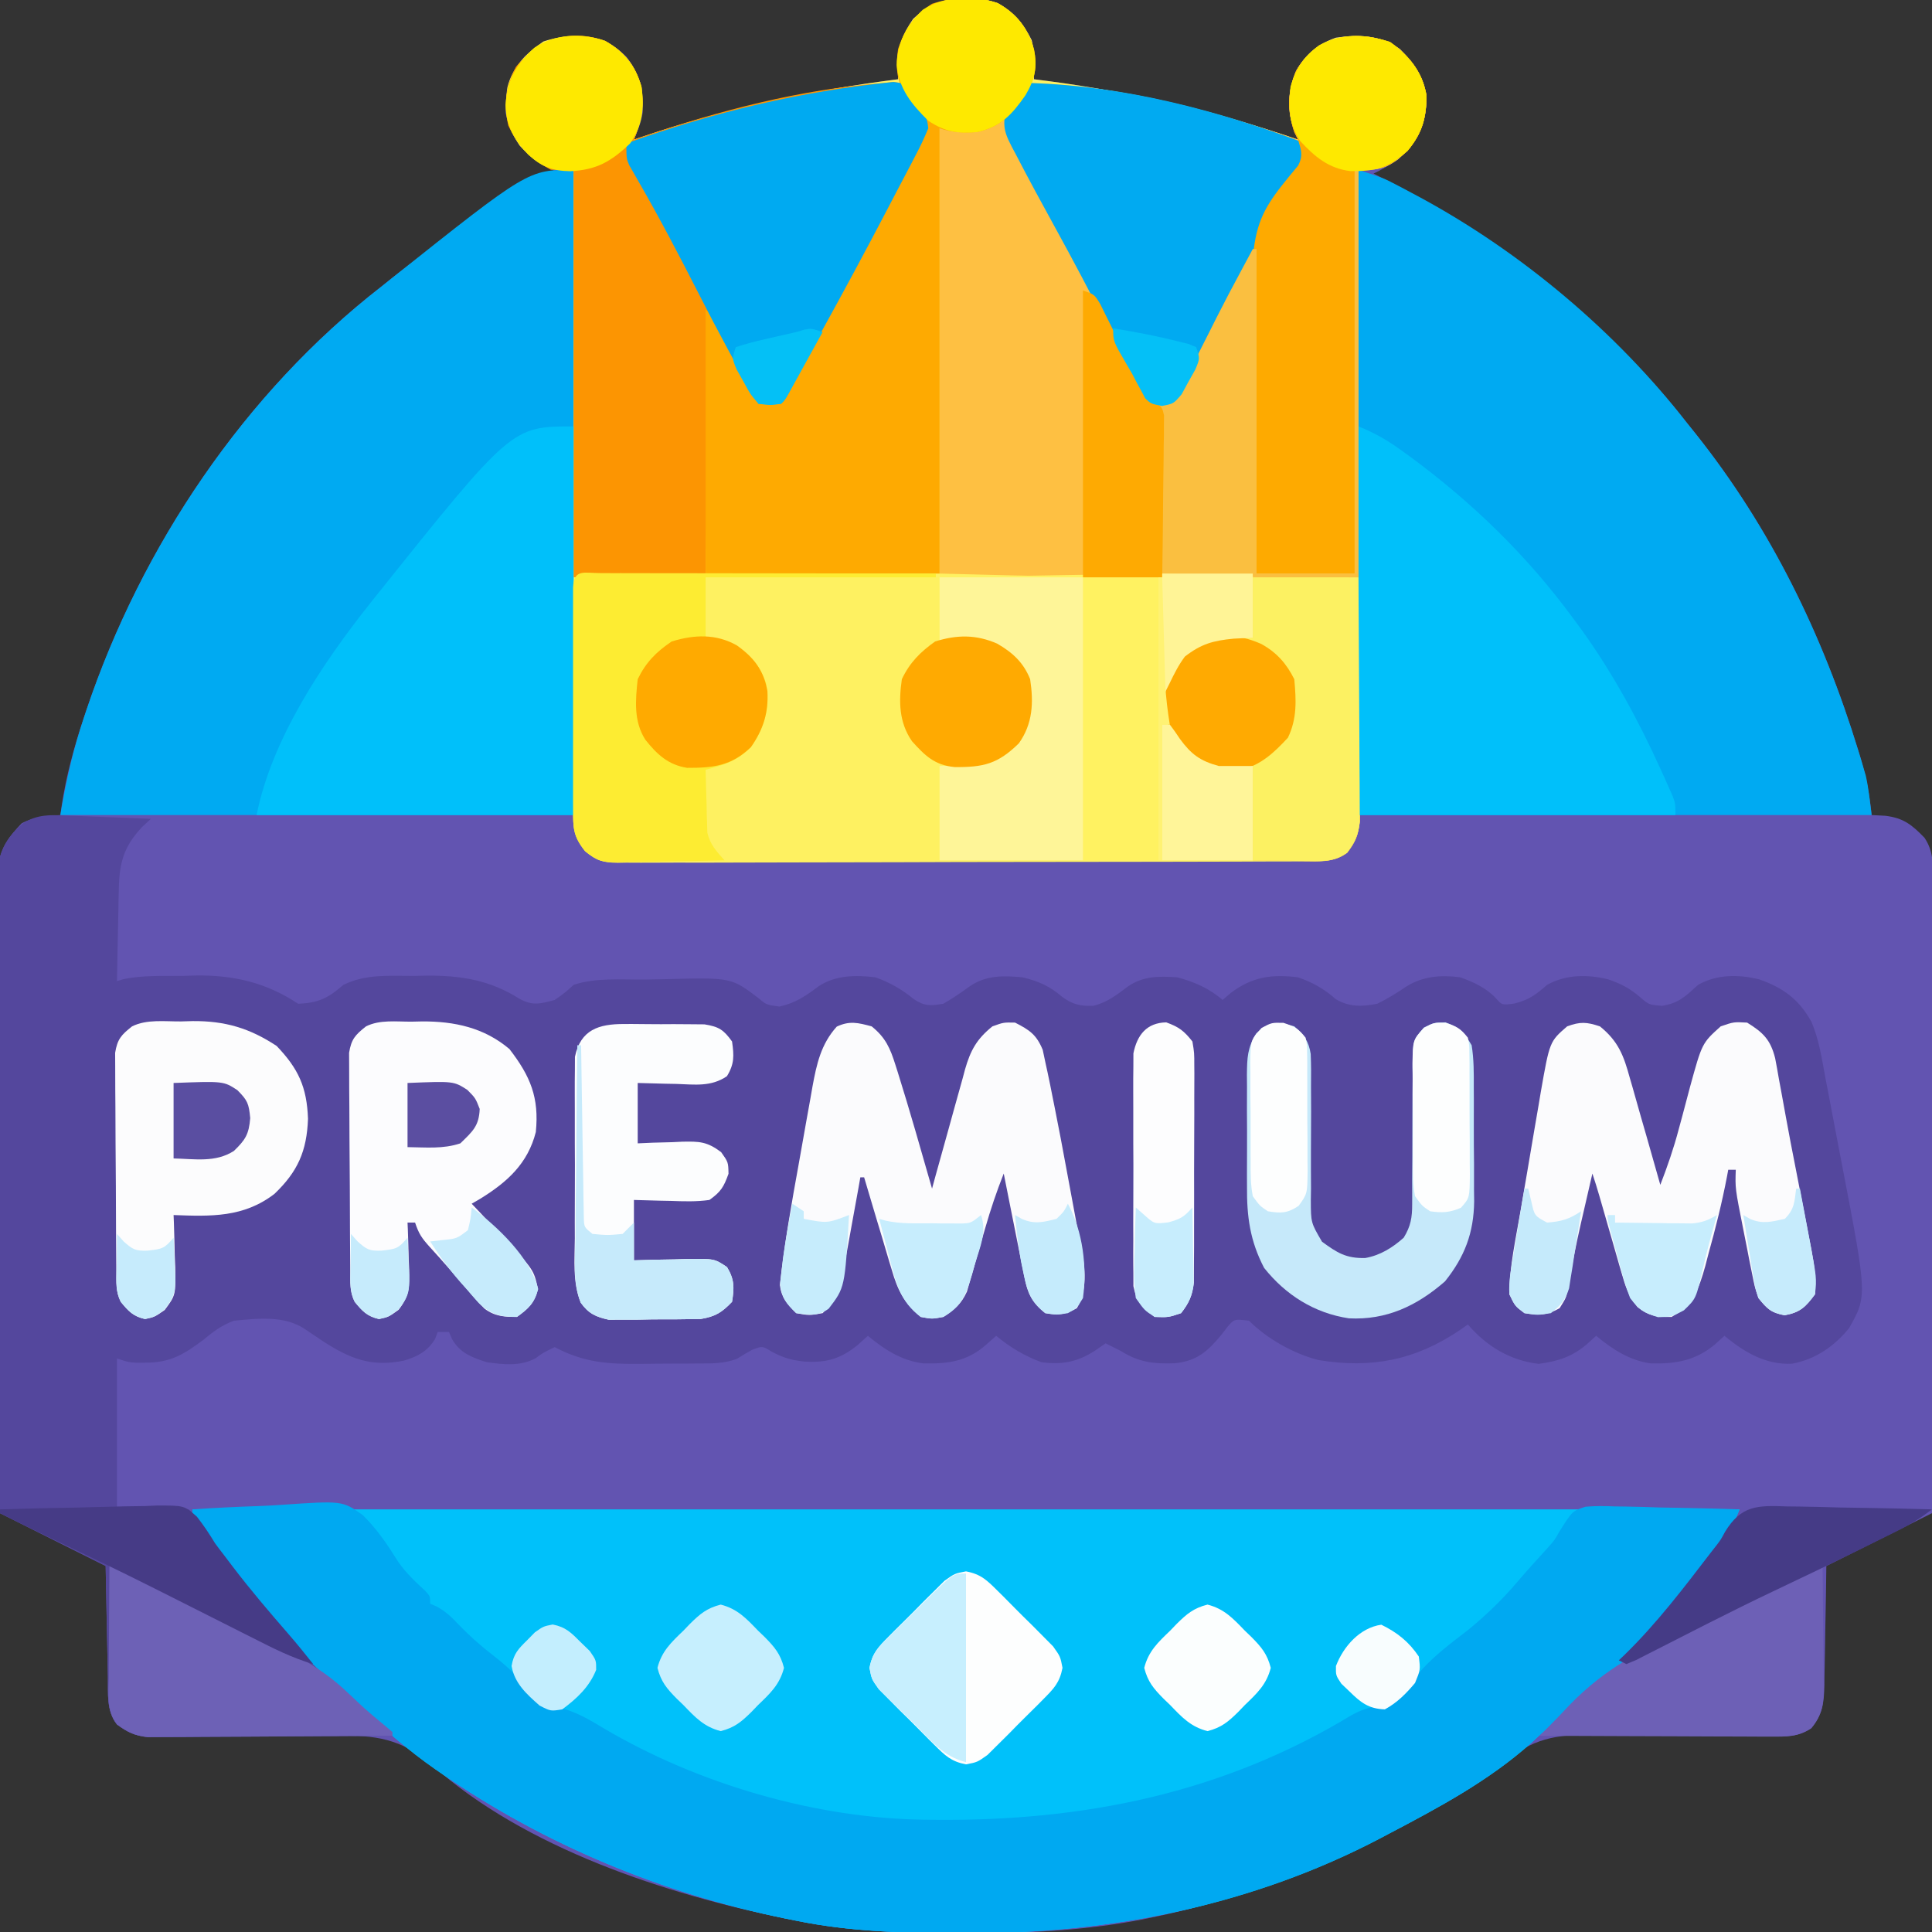
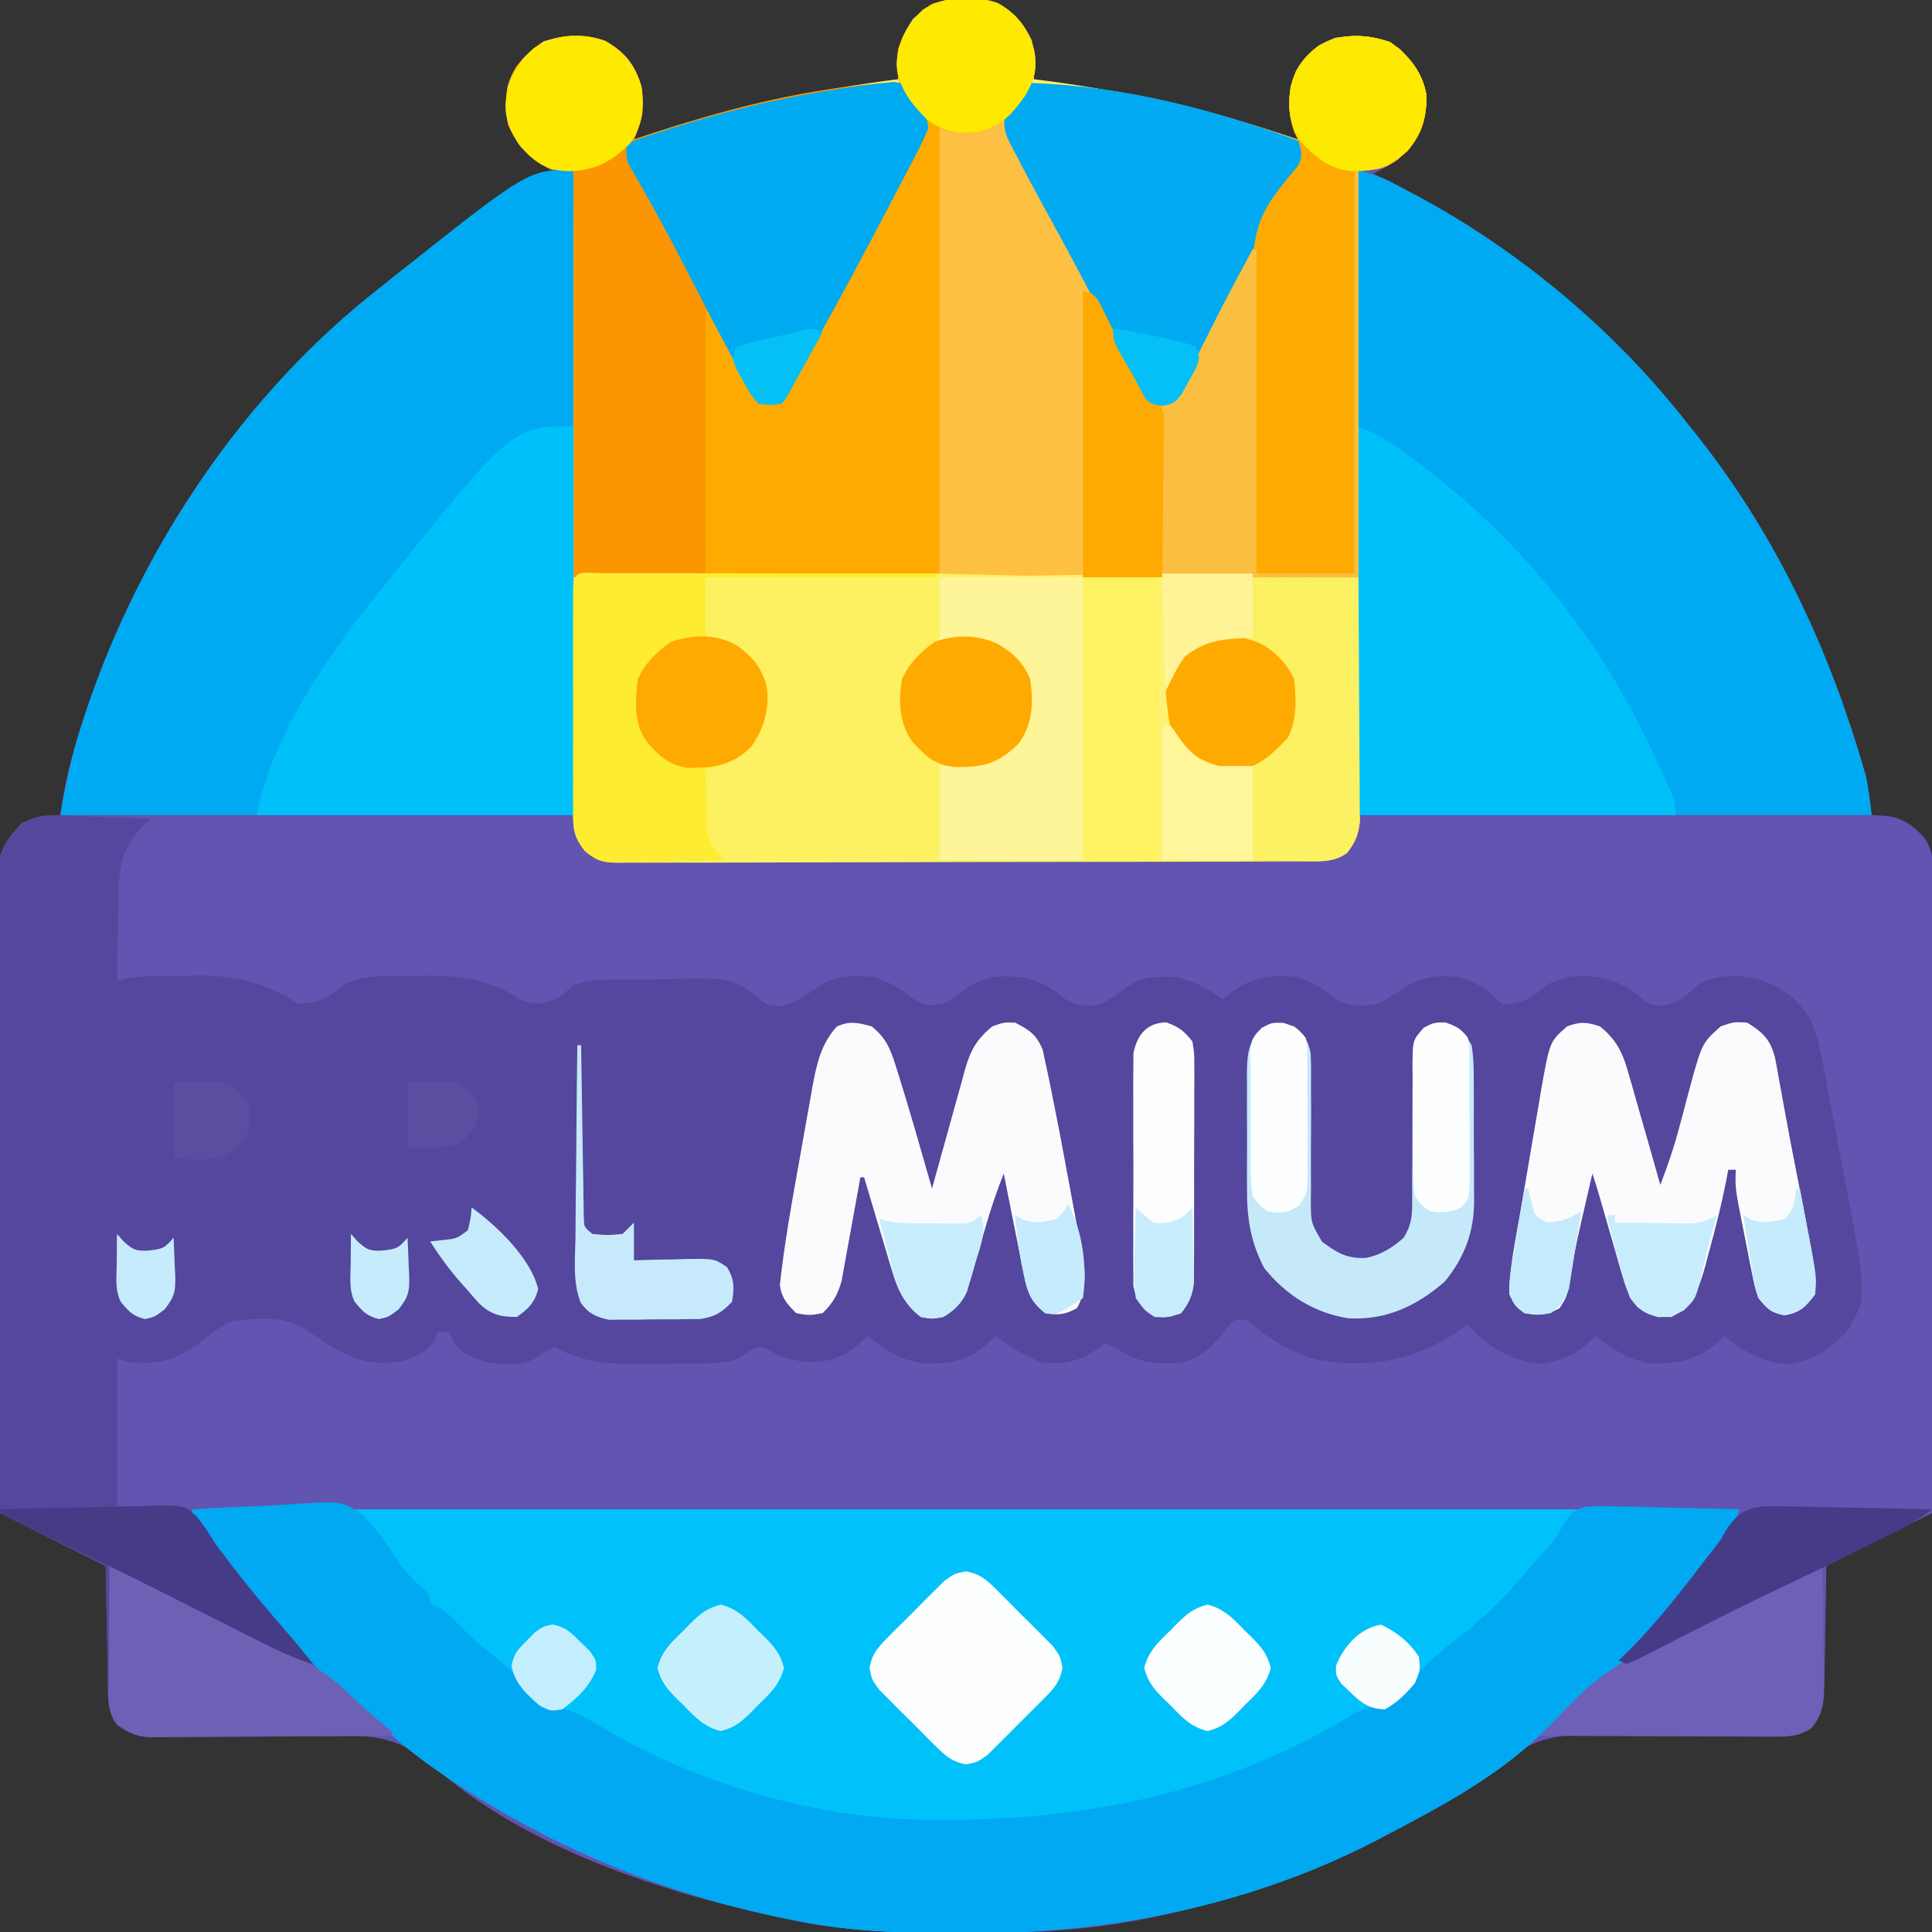
<svg xmlns="http://www.w3.org/2000/svg" version="1.1" width="512" height="512">
  <rect width="100%" height="100%" fill="#333333" stroke="none" />
  <path d="M0 0 C4.352 2.442 6.785 5.37 8.98 9.809 C9.859 13.295 9.664 16.573 9.574 20.164 C10.812 20.323 12.049 20.481 13.324 20.645 C36.161 23.672 57.769 28.702 79.574 36.164 C79.09 34.994 79.09 34.994 78.595 33.8 C76.535 28.481 76.839 23.146 79.074 17.914 C81.603 13.509 84.793 10.882 89.574 9.164 C95.759 8.252 101.359 8.439 106.574 12.164 C110.737 16.421 113.518 20.231 113.605 26.332 C113.165 32.899 111.023 36.96 106.074 41.414 C103.942 42.906 101.906 44.038 99.574 45.164 C100.087 45.425 100.6 45.686 101.128 45.955 C111.329 51.172 121.272 56.432 130.574 63.164 C131.178 63.599 131.782 64.035 132.404 64.483 C151.084 78.021 168.369 92.889 182.574 111.164 C183.362 112.146 184.149 113.129 184.961 114.141 C204.84 139.121 218.675 167.547 228.012 197.977 C228.259 198.783 228.507 199.589 228.761 200.419 C230.207 205.337 231.068 210.062 231.574 215.164 C232.77 215.226 233.967 215.288 235.199 215.352 C240.044 215.953 242.188 217.697 245.574 221.164 C247.98 224.771 247.821 228.026 247.815 232.289 C247.817 233.366 247.817 233.366 247.82 234.465 C247.823 236.871 247.812 239.277 247.801 241.683 C247.801 243.407 247.801 245.132 247.802 246.857 C247.803 251.54 247.791 256.224 247.777 260.907 C247.765 265.801 247.763 270.695 247.761 275.589 C247.755 284.858 247.738 294.126 247.718 303.394 C247.696 313.945 247.685 324.497 247.675 335.048 C247.654 356.753 247.618 378.459 247.574 400.164 C238.334 404.784 229.094 409.404 219.574 414.164 C219.537 416.849 219.499 419.534 219.461 422.301 C219.415 424.909 219.363 427.517 219.312 430.125 C219.279 431.934 219.251 433.743 219.228 435.552 C219.194 438.156 219.142 440.759 219.086 443.363 C219.08 444.169 219.073 444.974 219.067 445.804 C218.948 450.363 218.597 453.513 215.574 457.164 C212.085 459.468 209.107 459.383 204.992 459.324 C204.34 459.318 203.687 459.312 203.015 459.306 C201.6 459.293 200.185 459.276 198.77 459.255 C195.744 459.216 192.718 459.214 189.692 459.21 C184.066 459.203 178.441 459.182 172.815 459.092 C168.894 459.031 164.974 459.021 161.052 459.041 C159.57 459.04 158.087 459.021 156.605 458.983 C146.221 458.727 140.208 460.787 132.519 467.589 C127.113 472.317 120.83 475.689 114.574 479.164 C113.725 479.636 112.877 480.109 112.002 480.595 C89.414 493.038 65.69 502.234 40.387 507.414 C39.653 507.565 38.918 507.716 38.162 507.872 C22.783 510.822 7.572 511.539 -8.051 511.477 C-9.021 511.474 -9.992 511.472 -10.992 511.47 C-25.324 511.419 -39.343 511.059 -53.426 508.164 C-54.884 507.874 -54.884 507.874 -56.373 507.578 C-88.061 501.101 -125.361 488.937 -149.92 466.929 C-158.065 459.906 -164.9 458.916 -175.516 459.172 C-177.033 459.174 -178.551 459.171 -180.069 459.165 C-184.028 459.157 -187.985 459.2 -191.944 459.257 C-198.302 459.341 -204.66 459.347 -211.018 459.35 C-213.228 459.359 -215.437 459.391 -217.647 459.426 C-219.003 459.435 -220.359 459.445 -221.715 459.454 C-222.893 459.47 -224.072 459.486 -225.286 459.502 C-228.774 459.127 -230.618 458.223 -233.426 456.164 C-236.281 452.516 -235.777 447.893 -235.84 443.461 C-235.859 442.623 -235.879 441.785 -235.899 440.922 C-235.958 438.253 -236.005 435.584 -236.051 432.914 C-236.089 431.102 -236.128 429.289 -236.168 427.477 C-236.265 423.039 -236.345 418.602 -236.426 414.164 C-250.286 407.234 -250.286 407.234 -264.426 400.164 C-264.518 377.451 -264.59 354.737 -264.633 332.023 C-264.654 321.477 -264.682 310.931 -264.728 300.385 C-264.767 291.193 -264.793 282.001 -264.802 272.809 C-264.807 267.942 -264.82 263.075 -264.849 258.208 C-264.876 253.626 -264.884 249.045 -264.878 244.463 C-264.879 242.782 -264.887 241.101 -264.903 239.42 C-264.923 237.123 -264.918 234.827 -264.907 232.529 C-264.91 231.244 -264.914 229.959 -264.918 228.635 C-264.232 223.797 -262.02 220.815 -258.676 217.352 C-255.324 215.583 -252.192 215.478 -248.426 215.164 C-248.331 214.461 -248.237 213.758 -248.14 213.033 C-246.91 204.759 -244.766 197.026 -242.113 189.102 C-241.791 188.137 -241.791 188.137 -241.462 187.153 C-226.897 143.928 -199.611 103.291 -163.426 75.164 C-162.444 74.376 -161.461 73.589 -160.449 72.777 C-146.757 61.886 -132.01 53.063 -116.426 45.164 C-116.976 44.831 -117.526 44.499 -118.092 44.156 C-118.813 43.714 -119.534 43.272 -120.277 42.816 C-120.992 42.381 -121.707 41.945 -122.444 41.496 C-127.022 38.419 -129.299 34.489 -130.426 29.164 C-130.524 23.105 -129.392 18.902 -125.426 14.164 C-120.229 9.474 -116.123 8.738 -109.285 8.828 C-104.745 9.362 -101.692 10.998 -98.426 14.164 C-94.88 18.784 -93.985 23.25 -94.09 28.988 C-94.49 31.579 -95.426 33.749 -96.426 36.164 C-95.794 35.948 -95.162 35.732 -94.512 35.509 C-72.114 27.915 -49.859 23.166 -26.426 20.164 C-26.461 18.932 -26.495 17.699 -26.531 16.43 C-26.526 11.508 -25.206 8.209 -22.426 4.164 C-16.334 -1.631 -7.963 -2.744 0 0 Z " fill="#6254B1" transform="translate(264.426,0.836)" />
  <path d="M0 0 C1.299 0.048 2.597 0.097 3.936 0.146 C5.307 0.203 6.679 0.26 8.051 0.316 C9.434 0.37 10.818 0.422 12.201 0.475 C15.589 0.604 18.976 0.739 22.363 0.879 C21.6 1.58 20.837 2.281 20.051 3.004 C15.178 8.216 13.993 12.4 13.852 19.465 C13.834 20.167 13.816 20.868 13.797 21.591 C13.743 23.812 13.709 26.033 13.676 28.254 C13.643 29.768 13.608 31.283 13.572 32.797 C13.488 36.491 13.421 40.185 13.363 43.879 C13.898 43.72 14.433 43.56 14.985 43.396 C20.148 42.273 25.538 42.564 30.801 42.504 C32.009 42.467 33.218 42.429 34.463 42.391 C44.402 42.295 53.012 44.312 61.363 49.879 C66.784 49.678 69.336 48.376 73.363 44.879 C79.328 41.954 85.481 42.511 91.988 42.504 C93.209 42.479 94.43 42.455 95.688 42.43 C104.664 42.401 112.278 43.658 119.952 48.518 C123.453 50.494 125.548 49.901 129.363 48.879 C132.095 46.96 132.095 46.96 134.363 44.879 C140.287 42.904 147.061 43.531 153.276 43.474 C155.03 43.452 156.784 43.418 158.538 43.371 C176.184 42.903 176.184 42.903 183.511 48.509 C185.475 50.161 185.475 50.161 188.926 50.629 C193.147 49.708 195.825 47.862 199.25 45.289 C203.76 42.28 209.101 42.239 214.363 42.879 C218.162 44.228 221.381 46.07 224.488 48.629 C227.391 50.564 228.918 50.464 232.363 49.879 C234.796 48.479 237.047 46.944 239.312 45.289 C243.698 42.274 248.241 42.414 253.363 42.879 C257.527 43.888 260.627 45.235 263.863 48.066 C266.675 50.105 268.704 50.565 272.176 50.414 C275.75 49.54 278.389 47.493 281.285 45.289 C285.389 42.504 289.495 42.554 294.363 42.879 C298.882 44.104 302.808 45.768 306.363 48.879 C307.446 47.951 307.446 47.951 308.551 47.004 C314.197 42.738 319.406 42 326.363 42.879 C330.148 44.192 333.328 45.943 336.301 48.629 C339.864 50.788 343.34 50.68 347.363 49.879 C350.106 48.53 352.576 47.009 355.102 45.289 C359.474 42.563 364.295 42.201 369.363 42.879 C372.97 44.178 376.256 45.683 378.883 48.52 C380.443 50.266 380.443 50.266 383.738 49.816 C387.646 48.806 389.359 47.488 392.363 44.879 C397.381 42.091 403.05 42.067 408.547 43.414 C411.918 44.58 414.185 45.727 416.926 48.066 C419.33 50.144 419.33 50.144 422.801 50.441 C427.289 49.733 429.049 47.905 432.363 44.879 C437.335 42.057 443.078 42.074 448.547 43.414 C454.844 45.593 459.088 48.681 462.38 54.614 C464.448 59.377 465.183 64.521 466.125 69.602 C466.361 70.82 466.597 72.039 466.841 73.295 C467.462 76.518 468.073 79.743 468.679 82.969 C469.296 86.244 469.929 89.515 470.561 92.787 C477.206 127.362 477.206 127.362 472.363 135.879 C468.441 140.698 463.507 144.082 457.352 145.266 C450.402 145.662 444.582 142.228 439.363 137.879 C438.497 138.663 437.631 139.446 436.738 140.254 C431.572 144.495 426.456 145.332 419.895 145.203 C414.32 144.489 409.624 141.43 405.363 137.879 C404.497 138.663 403.631 139.446 402.738 140.254 C398.787 143.52 395.187 144.633 390.113 145.316 C382.539 144.433 376.28 140.615 371.363 134.879 C370.697 135.349 370.03 135.82 369.344 136.305 C357.507 144.3 345.98 146.624 331.801 144.316 C325.214 142.639 318.162 138.677 313.363 133.879 C309.448 133.417 309.448 133.417 307.652 135.523 C306.829 136.597 306.829 136.597 305.988 137.691 C302.349 142.03 299.601 144.54 293.754 145.152 C288.151 145.349 284.204 144.949 279.363 141.879 C278.58 141.487 277.796 141.095 276.988 140.691 C276.452 140.423 275.916 140.155 275.363 139.879 C274.435 140.518 273.507 141.158 272.551 141.816 C267.901 144.825 263.828 145.6 258.363 144.879 C253.941 143.264 249.98 140.893 246.363 137.879 C245.476 138.663 244.59 139.446 243.676 140.254 C238.659 144.688 233.653 145.317 227.152 145.203 C221.406 144.535 216.752 141.536 212.363 137.879 C211.497 138.663 210.631 139.446 209.738 140.254 C205.139 144.019 201.285 145.108 195.363 144.691 C191.998 144.288 190.138 143.764 187.051 142.191 C184.439 140.554 184.439 140.554 181.738 141.566 C180.378 142.318 179.03 143.095 177.725 143.94 C174.272 145.313 170.859 145.204 167.195 145.215 C166.004 145.225 166.004 145.225 164.788 145.235 C163.108 145.245 161.428 145.25 159.748 145.25 C157.202 145.254 154.657 145.29 152.111 145.328 C143.423 145.385 137.19 145.013 129.363 140.879 C126.198 142.419 126.198 142.419 124.305 143.832 C120.288 145.998 115.761 145.509 111.363 144.879 C107.425 143.63 104.239 142.422 102.148 138.738 C101.889 138.125 101.63 137.511 101.363 136.879 C100.373 136.879 99.383 136.879 98.363 136.879 C98.136 137.477 97.91 138.075 97.676 138.691 C95.728 141.938 93.061 143.376 89.465 144.441 C80.788 146.248 75.153 143.967 67.934 139.312 C66.362 138.271 64.799 137.217 63.246 136.148 C57.719 132.422 50.773 133.288 44.363 133.879 C41.199 135.059 38.926 136.71 36.363 138.879 C31.048 142.843 27.498 145.027 20.801 145.004 C20.036 145.006 19.272 145.009 18.484 145.012 C16.363 144.879 16.363 144.879 13.363 143.879 C13.363 157.079 13.363 170.279 13.363 183.879 C19.633 183.879 25.903 183.879 32.363 183.879 C35.978 187.16 37.176 188.8 39.363 192.879 C40.897 194.975 42.447 197.027 44.051 199.066 C44.682 199.887 44.682 199.887 45.327 200.725 C56.226 214.854 68.073 228.058 82.184 239.039 C84.363 240.879 84.363 240.879 86.363 243.879 C77.584 243.948 68.804 244.002 60.024 244.034 C55.947 244.05 51.87 244.071 47.793 244.105 C43.857 244.138 39.922 244.156 35.986 244.164 C34.486 244.169 32.985 244.18 31.485 244.196 C29.381 244.218 27.277 244.221 25.173 244.219 C23.378 244.229 23.378 244.229 21.546 244.24 C18.044 243.843 16.183 242.949 13.363 240.879 C10.508 237.231 11.012 232.608 10.949 228.176 C10.93 227.338 10.91 226.5 10.891 225.637 C10.831 222.968 10.784 220.298 10.738 217.629 C10.7 215.816 10.661 214.004 10.621 212.191 C10.524 207.754 10.444 203.317 10.363 198.879 C-3.497 191.949 -3.497 191.949 -17.637 184.879 C-17.729 162.165 -17.801 139.452 -17.844 116.738 C-17.865 106.192 -17.893 95.646 -17.938 85.1 C-17.978 75.908 -18.004 66.716 -18.013 57.524 C-18.018 52.657 -18.031 47.79 -18.06 42.923 C-18.087 38.341 -18.095 33.76 -18.089 29.178 C-18.09 27.497 -18.098 25.816 -18.114 24.135 C-18.133 21.837 -18.129 19.541 -18.118 17.244 C-18.121 15.959 -18.125 14.674 -18.129 13.35 C-17.432 8.432 -15.272 5.316 -11.574 2.066 C-7.645 -0.342 -4.494 -0.177 0 0 Z " fill="#54479D" transform="translate(17.637,216.121)" />
  <path d="M0 0 C4.352 2.442 6.785 5.37 8.98 9.809 C9.859 13.295 9.664 16.573 9.574 20.164 C10.812 20.323 12.049 20.481 13.324 20.645 C36.161 23.672 57.769 28.702 79.574 36.164 C79.251 35.384 78.928 34.604 78.595 33.8 C76.535 28.481 76.839 23.146 79.074 17.914 C81.603 13.509 84.793 10.882 89.574 9.164 C95.759 8.252 101.359 8.439 106.574 12.164 C110.737 16.421 113.518 20.231 113.605 26.332 C113.162 32.958 110.991 37.035 105.949 41.477 C102.219 44.127 100.133 44.263 95.574 44.164 C95.577 45.067 95.58 45.969 95.583 46.899 C95.649 68.848 95.698 90.798 95.73 112.748 C95.745 123.362 95.766 133.977 95.801 144.592 C95.83 153.842 95.85 163.093 95.856 172.344 C95.86 177.243 95.87 182.142 95.891 187.041 C95.912 191.651 95.918 196.261 95.914 200.872 C95.914 202.565 95.92 204.257 95.932 205.95 C95.947 208.261 95.943 210.57 95.935 212.881 C95.938 214.174 95.941 215.468 95.943 216.8 C95.542 220.457 94.854 222.3 92.574 225.164 C89.058 227.848 84.963 227.452 80.724 227.438 C79.928 227.443 79.132 227.449 78.311 227.454 C75.64 227.469 72.97 227.47 70.299 227.47 C68.385 227.478 66.472 227.487 64.558 227.496 C59.358 227.518 54.158 227.526 48.957 227.532 C45.709 227.535 42.462 227.541 39.214 227.549 C27.887 227.573 16.561 227.586 5.234 227.59 C-5.33 227.593 -15.895 227.623 -26.459 227.665 C-35.525 227.7 -44.591 227.715 -53.657 227.716 C-59.073 227.717 -64.49 227.725 -69.906 227.754 C-74.999 227.78 -80.092 227.782 -85.185 227.766 C-87.055 227.764 -88.925 227.771 -90.795 227.787 C-93.347 227.807 -95.897 227.797 -98.448 227.779 C-99.19 227.792 -99.931 227.805 -100.695 227.819 C-104.641 227.755 -106.271 227.291 -109.362 224.751 C-112.632 220.653 -112.55 218.47 -112.546 213.242 C-112.547 212.521 -112.548 211.801 -112.549 211.059 C-112.55 208.633 -112.545 206.207 -112.539 203.781 C-112.539 202.046 -112.539 200.312 -112.54 198.578 C-112.54 193.859 -112.534 189.14 -112.527 184.422 C-112.521 179.494 -112.52 174.567 -112.519 169.639 C-112.516 160.304 -112.508 150.968 -112.498 141.633 C-112.487 131.006 -112.481 120.38 -112.476 109.754 C-112.466 87.891 -112.448 66.027 -112.426 44.164 C-113.351 44.199 -114.277 44.234 -115.23 44.27 C-120.385 44.099 -123.228 41.428 -126.676 37.789 C-130.121 32.621 -130.84 28.391 -129.965 22.34 C-128.594 16.809 -124.98 13.317 -120.426 10.164 C-115.152 8.406 -109.357 8.126 -104.066 10 C-98.954 12.864 -96.022 16.518 -94.426 22.164 C-93.734 27.477 -94.383 31.232 -96.426 36.164 C-95.794 35.948 -95.162 35.732 -94.512 35.509 C-72.114 27.915 -49.859 23.166 -26.426 20.164 C-26.461 18.932 -26.495 17.699 -26.531 16.43 C-26.526 11.508 -25.206 8.209 -22.426 4.164 C-16.334 -1.631 -7.963 -2.744 0 0 Z " fill="#FEF161" transform="translate(264.426,0.836)" />
  <path d="M0 0 C135.3 0 270.6 0 410 0 C401.617 20.958 378.997 41.989 361.672 55.82 C359.27 57.78 357.012 59.82 354.75 61.938 C343.619 71.886 330.15 79.103 317 86 C316.285 86.38 315.569 86.76 314.832 87.152 C281.039 104.887 243.291 112.464 205.375 112.312 C204.404 112.31 203.434 112.308 202.434 112.306 C188.102 112.255 174.083 111.895 160 109 C158.541 108.71 158.541 108.71 157.053 108.414 C124.454 101.751 93.42 88.889 66 70 C65.122 69.395 65.122 69.395 64.226 68.778 C57.235 63.895 50.941 58.378 44.738 52.555 C42.512 50.477 40.255 48.473 37.938 46.5 C29.06 38.764 21.24 30.275 14 21 C13.573 20.455 13.145 19.91 12.705 19.348 C0 3.116 0 3.116 0 0 Z " fill="#00C1FA" transform="translate(51,400)" />
  <path d="M0 0 C5.041 3.601 8.423 7.744 9.625 13.875 C9.712 19.938 8.597 24.131 4.625 28.875 C0.028 32.925 -2.268 34.008 -8.375 33.875 C-8.372 34.777 -8.369 35.68 -8.367 36.61 C-8.3 58.559 -8.251 80.509 -8.22 102.459 C-8.204 113.073 -8.183 123.688 -8.149 134.302 C-8.119 143.553 -8.099 152.804 -8.093 162.055 C-8.089 166.954 -8.08 171.853 -8.058 176.752 C-8.037 181.362 -8.031 185.972 -8.036 190.583 C-8.035 192.276 -8.029 193.968 -8.017 195.661 C-8.002 197.972 -8.006 200.281 -8.014 202.592 C-8.011 203.885 -8.009 205.179 -8.006 206.511 C-8.402 210.122 -9.213 211.992 -11.375 214.875 C-14.353 216.939 -16.787 217.114 -20.359 217.07 C-21.202 217.065 -22.045 217.06 -22.913 217.055 C-23.973 217.037 -25.033 217.019 -26.125 217 C-29.508 216.959 -32.89 216.917 -36.375 216.875 C-36.375 208.625 -36.375 200.375 -36.375 191.875 C-39.345 192.205 -42.315 192.535 -45.375 192.875 C-51.233 191.522 -55.061 187.695 -58.375 182.875 C-59.943 177.897 -60.433 172.575 -58.504 167.652 C-55.819 162.943 -52.687 159.407 -47.375 157.875 C-43.637 157.572 -40.138 157.689 -36.375 157.875 C-36.375 152.265 -36.375 146.655 -36.375 140.875 C-37.864 140.947 -39.353 141.019 -40.887 141.094 C-67.146 142.315 -92.999 141.569 -119.375 140.875 C-119.375 101.935 -119.375 62.995 -119.375 22.875 C-116.075 22.875 -112.775 22.875 -109.375 22.875 C-102.162 20.747 -99.421 16.944 -95.375 10.875 C-70.8 11.651 -47.536 18.015 -24.375 25.875 C-24.705 25.236 -25.035 24.596 -25.375 23.938 C-27.199 18.352 -27.202 13.071 -24.875 7.625 C-19.508 -1.724 -9.717 -3.239 0 0 Z " fill="#FEC042" transform="translate(368.375,11.125)" />
  <path d="M0 0 C6.768 2.256 6.768 2.256 9.883 3.883 C10.569 4.241 11.255 4.599 11.961 4.968 C12.675 5.35 13.389 5.732 14.125 6.125 C14.877 6.527 15.629 6.929 16.404 7.343 C43.192 21.859 68.298 42.94 87 67 C87.788 67.982 88.575 68.965 89.387 69.977 C109.266 94.957 123.101 123.383 132.438 153.812 C132.685 154.619 132.932 155.425 133.187 156.255 C133.413 157.023 133.639 157.791 133.871 158.582 C134.066 159.244 134.262 159.907 134.463 160.589 C135.226 164.013 135.565 167.519 136 171 C91.12 171 46.24 171 0 171 C0 114.57 0 58.14 0 0 Z " fill="#00AAF2" transform="translate(360,45)" />
  <path d="M0 0 C0 56.43 0 112.86 0 171 C-44.88 171 -89.76 171 -136 171 C-134.449 161.693 -132.638 153.75 -129.688 144.938 C-129.365 143.973 -129.365 143.973 -129.037 142.989 C-114.471 99.764 -87.185 59.127 -51 31 C-50.018 30.212 -49.035 29.425 -48.023 28.613 C-12.055 0 -12.055 0 0 0 Z " fill="#00AAF2" transform="translate(152,45)" />
  <path d="M0 0 C5.885 -0.399 11.762 -0.687 17.657 -0.879 C19.656 -0.959 21.653 -1.068 23.648 -1.207 C39.75 -2.304 39.75 -2.304 45.129 1.509 C48.93 5.226 51.762 9.454 54.563 13.946 C56.597 16.853 59.059 19.175 61.664 21.568 C63 23 63 23 63 25 C63.878 25.383 63.878 25.383 64.773 25.773 C67.221 27.122 68.719 28.589 70.625 30.625 C73.605 33.699 76.671 36.388 80.062 39 C83.36 41.544 85.948 44.028 88.5 47.312 C91.701 51.142 94.296 51.932 99.055 53.055 C102.712 54.228 105.794 56.094 109.062 58.062 C133.991 72.772 165.189 81.929 194.215 82.238 C194.979 82.248 195.744 82.258 196.531 82.268 C236.071 82.672 272.994 75.288 307.199 54.52 C309.74 53.141 311.435 52.56 314.25 52.188 C319.554 50.508 321.875 47.05 325.422 42.883 C329.187 38.673 333.538 35.429 338 32 C342.851 28.035 347.164 23.881 351.215 19.102 C353.712 16.162 356.315 13.322 358.91 10.469 C360.971 8.173 360.971 8.173 362.165 6.036 C365.679 0.424 365.679 0.424 369.197 -0.705 C371.83 -0.925 374.353 -0.901 376.992 -0.781 C377.938 -0.77 378.884 -0.759 379.859 -0.747 C382.866 -0.702 385.869 -0.602 388.875 -0.5 C390.919 -0.46 392.963 -0.423 395.008 -0.391 C400.007 -0.303 405.003 -0.165 410 0 C402.076 20.871 378.746 42.189 361.672 55.82 C359.27 57.78 357.012 59.82 354.75 61.938 C343.619 71.886 330.15 79.103 317 86 C316.285 86.38 315.569 86.76 314.832 87.152 C281.039 104.887 243.291 112.464 205.375 112.312 C204.404 112.31 203.434 112.308 202.434 112.306 C188.102 112.255 174.083 111.895 160 109 C158.541 108.71 158.541 108.71 157.053 108.414 C124.454 101.751 93.42 88.889 66 70 C65.122 69.395 65.122 69.395 64.226 68.778 C57.235 63.895 50.941 58.378 44.738 52.555 C42.512 50.477 40.255 48.473 37.938 46.5 C29.06 38.764 21.24 30.275 14 21 C13.573 20.455 13.145 19.91 12.705 19.348 C0 3.116 0 3.116 0 0 Z " fill="#00A9F1" transform="translate(51,400)" />
  <path d="M0 0 C5.112 2.864 8.045 6.518 9.641 12.164 C10.332 17.477 9.683 21.232 7.641 26.164 C8.272 25.948 8.904 25.732 9.555 25.509 C30.48 18.414 51.545 12.883 73.641 11.164 C74.549 11.073 75.458 10.981 76.395 10.887 C78.641 11.164 78.641 11.164 80.406 12.773 C80.896 13.48 81.386 14.186 81.891 14.914 C82.391 15.61 82.891 16.306 83.406 17.023 C84.734 19.327 85.402 20.513 85.641 23.164 C84.604 25.714 83.514 28.021 82.223 30.438 C81.854 31.149 81.485 31.861 81.106 32.595 C79.9 34.916 78.677 37.227 77.453 39.539 C76.619 41.135 75.786 42.731 74.954 44.327 C69.071 55.579 63.046 66.751 56.903 77.863 C54.54 82.171 52.246 86.516 49.96 90.866 C47.745 95.059 47.745 95.059 46.641 96.164 C44.641 96.205 42.64 96.207 40.641 96.164 C39.408 94.041 38.179 91.916 36.953 89.789 C36.613 89.205 36.274 88.621 35.924 88.02 C32.93 82.815 30.341 77.565 27.641 72.164 C27.311 94.934 26.981 117.704 26.641 141.164 C9.316 141.659 9.316 141.659 -8.359 142.164 C-8.359 106.524 -8.359 70.884 -8.359 34.164 C-10.339 34.164 -12.319 34.164 -14.359 34.164 C-19.698 31.281 -23.063 27.88 -25.672 22.414 C-26.881 16.696 -26.343 12.027 -23.609 6.852 C-17.413 -0.55 -9.379 -3.323 0 0 Z " fill="#FC9502" transform="translate(160.359,10.836)" />
  <path d="M0 0 C5.102 2.863 7.905 6.576 9.574 12.164 C10.551 16.957 9.828 20.228 7.324 24.414 C3.707 29.582 0.906 32.674 -5.426 34.164 C-9.172 34.355 -11.865 34.351 -15.426 33.164 C-15.426 72.104 -15.426 111.044 -15.426 151.164 C-35.886 151.164 -56.346 151.164 -77.426 151.164 C-77.426 128.064 -77.426 104.964 -77.426 81.164 C-74.717 83.873 -73.441 85.722 -71.727 89.051 C-70.997 90.457 -70.997 90.457 -70.252 91.893 C-69.752 92.869 -69.253 93.846 -68.738 94.852 C-67.972 96.334 -67.972 96.334 -67.189 97.846 C-65.93 100.283 -64.675 102.722 -63.426 105.164 C-61.446 105.164 -59.466 105.164 -57.426 105.164 C-49.512 90.933 -41.946 76.542 -34.536 62.044 C-28.488 50.22 -28.488 50.22 -25.305 44.414 C-24.871 43.62 -24.436 42.825 -23.989 42.007 C-23.228 40.626 -22.457 39.25 -21.673 37.882 C-19.854 34.585 -19.854 34.585 -19.594 30.902 C-20.819 28.343 -22.626 26.346 -24.426 24.164 C-26.971 20.473 -27.062 16.497 -26.426 12.164 C-24.652 6.872 -22.192 3.22 -17.426 0.164 C-11.899 -1.678 -5.546 -1.911 0 0 Z " fill="#FEAA01" transform="translate(264.426,0.836)" />
  <path d="M0 0 C4.372 1.749 7.748 3.713 11.5 6.438 C12.112 6.88 12.723 7.322 13.354 7.778 C30.064 20.023 44.752 34.279 57 51 C58.17 52.587 58.17 52.587 59.363 54.207 C67.592 65.733 74.211 77.929 80.062 90.812 C80.654 92.112 80.654 92.112 81.258 93.438 C81.617 94.248 81.977 95.059 82.348 95.895 C82.667 96.615 82.987 97.335 83.317 98.077 C84 100 84 100 84 103 C56.28 103 28.56 103 0 103 C0 69.01 0 35.02 0 0 Z " fill="#00C0FA" transform="translate(360,113)" />
  <path d="M0 0 C0 33.99 0 67.98 0 103 C-27.72 103 -55.44 103 -84 103 C-79.966 82.831 -66.615 62.896 -54 47 C-53.561 46.445 -53.122 45.89 -52.669 45.318 C-16.409 0 -16.409 0 0 0 Z " fill="#00C0FA" transform="translate(152,113)" />
  <path d="M0 0 C0 5.61 0 11.22 0 17 C-1.671 17.082 -3.341 17.165 -5.062 17.25 C-11.006 17.815 -15.225 18.82 -19.312 23.504 C-22.387 28.105 -22.784 32.598 -22 38 C-20.05 44.26 -17.395 47.114 -11.75 50.25 C-8.028 51.395 -8.028 51.395 0 51 C0 59.25 0 67.5 0 76 C-27.39 76 -54.78 76 -83 76 C-83 67.75 -83 59.5 -83 51 C-80.979 50.917 -78.957 50.835 -76.875 50.75 C-69.999 50.219 -66.77 49.152 -62.188 43.938 C-59.183 39.035 -59.325 33.558 -60 28 C-61.734 23.676 -64.206 21.492 -68.125 19.062 C-72.928 17.316 -77.97 17.814 -83 18 C-83 12.39 -83 6.78 -83 1 C-75.722 0.867 -68.444 0.737 -61.166 0.609 C-57.783 0.549 -54.401 0.489 -51.018 0.427 C-34.01 0.117 -17.011 -0.072 0 0 Z " fill="#FFF261" transform="translate(332,152)" />
  <path d="M0 0 C4.887 3.95 6.296 7.75 7.895 13.582 C8.132 14.396 8.369 15.21 8.613 16.049 C9.362 18.633 10.087 21.222 10.812 23.812 C11.318 25.573 11.825 27.332 12.334 29.092 C13.573 33.39 14.792 37.693 16 42 C17.879 37.136 19.539 32.353 20.867 27.305 C21.196 26.094 21.525 24.884 21.863 23.637 C22.539 21.124 23.206 18.608 23.863 16.09 C27.059 4.438 27.059 4.438 32 0 C35.438 -1.188 35.438 -1.188 39 -1 C43.27 1.624 45.204 3.548 46.434 8.438 C46.793 10.287 47.126 12.142 47.438 14 C47.627 15.014 47.817 16.027 48.012 17.072 C48.443 19.379 48.863 21.688 49.274 23.999 C50.089 28.543 50.979 33.071 51.867 37.602 C52.517 40.942 53.165 44.284 53.812 47.625 C54.051 48.851 54.051 48.851 54.295 50.102 C54.751 52.455 55.199 54.809 55.645 57.164 C55.782 57.866 55.919 58.569 56.06 59.292 C56.8 63.244 57.325 66.983 57 71 C54.514 74.363 53.086 75.801 48.938 76.562 C45.269 75.86 44.333 74.881 42 72 C40.995 68.963 40.995 68.963 40.297 65.441 C40.039 64.168 39.781 62.896 39.516 61.584 C39.39 60.924 39.264 60.263 39.135 59.583 C38.751 57.569 38.347 55.561 37.938 53.553 C35.827 42.91 35.827 42.91 36 38 C35.34 38 34.68 38 34 38 C33.893 38.579 33.787 39.158 33.677 39.755 C32.348 46.701 30.652 53.502 28.75 60.312 C28.475 61.37 28.201 62.428 27.918 63.518 C26.14 69.835 24.755 73.589 19 77 C15.126 77.067 12.99 76.785 9.934 74.362 C7.516 71.409 6.729 68.816 5.676 65.152 C5.484 64.499 5.292 63.846 5.095 63.173 C4.488 61.098 3.9 59.018 3.312 56.938 C2.907 55.535 2.5 54.134 2.092 52.732 C1.346 50.167 0.608 47.6 -0.124 45.031 C-0.708 43.008 -1.334 40.997 -2 39 C-2.796 42.437 -3.586 45.874 -4.375 49.312 C-4.708 50.748 -4.708 50.748 -5.047 52.213 C-6.38 58.034 -7.541 63.846 -8.49 69.742 C-9 72 -9 72 -10.688 74.688 C-14.046 76.593 -16.21 76.609 -20 76 C-22.5 74.125 -22.5 74.125 -24 71 C-23.988 63.637 -22.279 56.13 -21.039 48.895 C-20.848 47.771 -20.657 46.648 -20.46 45.49 C-20.056 43.131 -19.651 40.772 -19.244 38.413 C-18.625 34.814 -18.02 31.213 -17.414 27.611 C-17.019 25.31 -16.623 23.008 -16.227 20.707 C-15.959 19.102 -15.959 19.102 -15.686 17.465 C-13.329 4.014 -13.329 4.014 -8.688 0 C-5.215 -1.292 -3.514 -1.171 0 0 Z " fill="#FBFBFD" transform="translate(424,272)" />
  <path d="M0 0 C3.683 2.962 4.913 5.791 6.312 10.25 C6.511 10.875 6.71 11.499 6.915 12.143 C10.124 22.372 13.046 32.695 16 43 C16.307 41.875 16.614 40.75 16.93 39.591 C18.078 35.402 19.248 31.22 20.425 27.039 C20.93 25.232 21.43 23.423 21.923 21.613 C22.635 19.004 23.368 16.402 24.105 13.801 C24.32 12.995 24.535 12.19 24.756 11.36 C26.201 6.364 27.824 3.364 32 0 C34.938 -1.062 34.938 -1.062 38 -1 C41.853 0.97 43.656 2.17 45.331 6.216 C45.6 7.482 45.868 8.747 46.145 10.051 C46.298 10.748 46.452 11.445 46.61 12.163 C47.102 14.437 47.554 16.716 48 19 C48.156 19.771 48.311 20.542 48.472 21.336 C49.602 26.943 50.653 32.563 51.688 38.188 C51.998 39.855 52.308 41.522 52.619 43.189 C53.185 46.222 53.747 49.256 54.307 52.29 C54.715 54.473 55.134 56.654 55.578 58.829 C56.61 64.141 57.229 69.967 54.375 74.688 C51.268 76.405 49.5 76.583 46 76 C42.472 73.157 41.379 70.894 40.5 66.5 C40.15 64.808 40.15 64.808 39.793 63.082 C39.608 62.13 39.608 62.13 39.419 61.159 C38.936 58.669 38.431 56.184 37.926 53.699 C36.934 48.803 35.963 43.902 35 39 C33.127 43.723 31.541 48.445 30.133 53.328 C29.804 54.457 29.475 55.587 29.137 56.75 C28.459 59.096 27.792 61.445 27.137 63.797 C26.805 64.921 26.474 66.045 26.133 67.203 C25.843 68.221 25.553 69.238 25.254 70.286 C23.723 73.6 22.033 75.014 19 77 C16 77.562 16 77.562 13 77 C8.626 73.412 6.846 69.828 5.324 64.512 C5.109 63.809 4.894 63.105 4.673 62.381 C3.996 60.154 3.342 57.921 2.688 55.688 C2.23 54.168 1.771 52.649 1.311 51.131 C0.19 47.425 -0.91 43.715 -2 40 C-2.33 40 -2.66 40 -3 40 C-3.161 40.913 -3.322 41.826 -3.487 42.766 C-4.094 46.17 -4.714 49.571 -5.344 52.97 C-5.613 54.438 -5.877 55.908 -6.135 57.378 C-6.508 59.498 -6.901 61.614 -7.297 63.73 C-7.527 65.003 -7.758 66.276 -7.995 67.587 C-9.082 71.278 -10.271 73.307 -13 76 C-16.5 76.625 -16.5 76.625 -20 76 C-22.418 73.587 -23.867 71.993 -24.326 68.562 C-23.139 57.625 -21.208 46.808 -19.244 35.987 C-18.622 32.548 -18.018 29.107 -17.414 25.666 C-17.019 23.466 -16.623 21.266 -16.227 19.066 C-16.048 18.044 -15.87 17.023 -15.686 15.97 C-14.585 9.996 -13.441 4.702 -9.25 0.062 C-5.835 -1.55 -3.588 -0.961 0 0 Z " fill="#FBFBFD" transform="translate(231,272)" />
  <path d="M0 0 C25.236 0.797 49.448 7.192 73 16 C72.386 20.744 70.351 24.624 68.168 28.809 C67.586 29.942 67.586 29.942 66.992 31.098 C65.73 33.548 64.459 35.993 63.188 38.438 C62.319 40.116 61.452 41.795 60.584 43.475 C54.231 55.744 47.775 67.957 41 80 C40.461 80.994 39.922 81.988 39.367 83.012 C38 85 38 85 35.125 85.812 C31.133 84.774 30.44 82.962 28.41 79.535 C25.633 74.543 23.033 69.463 20.438 64.375 C15.947 55.624 11.371 46.929 6.625 38.312 C3.089 31.863 -0.438 25.411 -3.812 18.875 C-4.329 17.907 -4.329 17.907 -4.855 16.919 C-6.127 14.412 -7.046 12.575 -6.82 9.73 C-5.601 7.159 -3.832 5.165 -2 3 C-1.34 2.01 -0.68 1.02 0 0 Z " fill="#01AAF1" transform="translate(273,22)" />
  <path d="M0 0 C2.246 0.277 2.246 0.277 4.012 1.887 C4.502 2.593 4.991 3.3 5.496 4.027 C5.996 4.723 6.496 5.42 7.012 6.137 C8.34 8.44 9.007 9.626 9.246 12.277 C8.21 14.828 7.119 17.134 5.828 19.551 C5.46 20.263 5.091 20.975 4.711 21.708 C3.505 24.029 2.282 26.341 1.059 28.652 C0.225 30.248 -0.609 31.844 -1.441 33.44 C-7.323 44.692 -13.348 55.865 -19.492 66.976 C-21.855 71.284 -24.149 75.63 -26.434 79.979 C-28.649 84.173 -28.649 84.173 -29.754 85.277 C-31.753 85.318 -33.754 85.32 -35.754 85.277 C-41.329 75.713 -46.546 66.018 -51.566 56.152 C-56.729 46.04 -61.971 35.998 -67.656 26.166 C-68.07 25.435 -68.484 24.705 -68.91 23.953 C-69.269 23.333 -69.628 22.714 -69.998 22.075 C-70.754 20.277 -70.754 20.277 -70.754 16.277 C-47.378 7.955 -24.68 2.486 0 0 Z " fill="#00AAF1" transform="translate(236.754,21.723)" />
  <path d="M0 0 C5.041 3.601 8.423 7.744 9.625 13.875 C9.712 19.938 8.597 24.131 4.625 28.875 C-0.654 33.525 -1.856 33.875 -9.375 33.875 C-9.375 69.185 -9.375 104.495 -9.375 140.875 C-17.955 140.875 -26.535 140.875 -35.375 140.875 C-35.648 129.781 -35.868 118.69 -35.997 107.594 C-36.059 102.439 -36.143 97.286 -36.28 92.132 C-37.416 48.494 -37.416 48.494 -24.351 32.742 C-22.987 30.133 -23.547 28.634 -24.375 25.875 C-24.726 25.133 -25.076 24.39 -25.438 23.625 C-27.287 18.201 -27.133 12.91 -24.875 7.625 C-19.508 -1.724 -9.717 -3.239 0 0 Z " fill="#FEAA00" transform="translate(368.375,11.125)" />
  <path d="M0 0 C1.327 0.005 1.327 0.005 2.681 0.011 C4.071 0.011 4.071 0.011 5.489 0.01 C8.568 0.011 11.647 0.019 14.726 0.027 C16.854 0.029 18.983 0.03 21.111 0.031 C26.725 0.035 32.34 0.045 37.954 0.056 C43.678 0.066 49.402 0.071 55.126 0.076 C66.366 0.086 77.607 0.103 88.847 0.124 C88.847 0.454 88.847 0.784 88.847 1.124 C68.717 1.124 48.587 1.124 27.847 1.124 C27.847 6.404 27.847 11.684 27.847 17.124 C29.827 17.454 31.807 17.784 33.847 18.124 C38.789 20.694 41.993 23.834 43.847 29.124 C44.981 35.561 43.546 40.794 39.847 46.124 C36.218 49.851 32.795 50.79 27.847 52.124 C27.907 55.189 27.994 58.249 28.097 61.312 C28.111 62.176 28.125 63.041 28.14 63.931 C28.172 64.772 28.204 65.613 28.237 66.48 C28.258 67.25 28.279 68.02 28.301 68.813 C29.041 71.947 30.735 73.746 32.847 76.124 C28.096 76.248 23.347 76.339 18.595 76.399 C16.98 76.424 15.365 76.458 13.75 76.502 C11.424 76.563 9.099 76.591 6.773 76.613 C5.696 76.651 5.696 76.651 4.597 76.691 C0.632 76.693 -0.978 76.268 -4.086 73.719 C-7.253 69.745 -7.279 67.723 -7.283 62.671 C-7.284 62.009 -7.286 61.347 -7.288 60.665 C-7.292 58.473 -7.289 56.281 -7.286 54.089 C-7.287 52.57 -7.288 51.051 -7.289 49.531 C-7.29 46.346 -7.288 43.161 -7.284 39.976 C-7.278 35.884 -7.281 31.793 -7.287 27.701 C-7.291 24.564 -7.29 21.427 -7.287 18.29 C-7.286 16.781 -7.287 15.271 -7.29 13.762 C-7.292 11.658 -7.288 9.553 -7.283 7.448 C-7.282 6.249 -7.281 5.049 -7.28 3.813 C-7.043 -1.215 -4.397 0.008 0 0 Z " fill="#FDEC32" transform="translate(159.153,151.876)" />
-   <path d="M0 0 C1.376 -0.031 1.376 -0.031 2.779 -0.062 C11.382 -0.111 19.226 1.582 25.938 7.25 C31.502 14.448 33.853 20.108 32.938 29.25 C30.807 37.624 25.35 42.534 18.184 46.945 C17.442 47.376 16.701 47.806 15.938 48.25 C16.83 49.191 17.722 50.132 18.641 51.102 C19.823 52.359 21.005 53.617 22.188 54.875 C23.067 55.801 23.067 55.801 23.965 56.746 C32.385 65.734 32.385 65.734 33.5 70.812 C32.635 74.561 31.019 76.021 27.938 78.25 C24.619 78.262 22.086 78.109 19.359 76.069 C17.791 74.506 16.359 72.884 14.938 71.188 C14.423 70.6 13.908 70.012 13.378 69.407 C12.355 68.236 11.338 67.059 10.33 65.875 C8.512 63.753 6.627 61.695 4.75 59.625 C2.702 57.342 1.933 56.237 0.938 53.25 C0.278 53.25 -0.383 53.25 -1.062 53.25 C-1.036 53.83 -1.01 54.409 -0.983 55.007 C-0.879 57.65 -0.814 60.293 -0.75 62.938 C-0.687 64.306 -0.687 64.306 -0.623 65.701 C-0.538 70.383 -0.512 72.525 -3.422 76.359 C-6.062 78.25 -6.062 78.25 -8.625 78.812 C-11.801 78.08 -13.015 76.736 -15.062 74.25 C-16.468 71.439 -16.213 69.08 -16.24 65.936 C-16.246 65.289 -16.253 64.641 -16.259 63.974 C-16.279 61.829 -16.291 59.684 -16.301 57.539 C-16.305 56.807 -16.309 56.074 -16.313 55.32 C-16.334 51.444 -16.348 47.569 -16.358 43.693 C-16.369 39.689 -16.403 35.686 -16.443 31.682 C-16.469 28.604 -16.477 25.526 -16.481 22.448 C-16.486 20.972 -16.497 19.496 -16.516 18.02 C-16.54 15.954 -16.539 13.889 -16.532 11.823 C-16.538 10.647 -16.544 9.472 -16.55 8.261 C-15.962 4.627 -14.913 3.497 -12.062 1.25 C-8.388 -0.587 -4.045 0.022 0 0 Z " fill="#FCFCFE" transform="translate(109.062,270.75)" />
  <path d="M0 0 C9.24 0 18.48 0 28 0 C28.068 8.78 28.123 17.559 28.155 26.339 C28.171 30.416 28.192 34.493 28.226 38.57 C28.259 42.506 28.277 46.441 28.285 50.377 C28.29 51.878 28.301 53.378 28.317 54.878 C28.339 56.982 28.342 59.086 28.341 61.19 C28.347 62.387 28.354 63.584 28.361 64.817 C27.963 68.323 27.085 70.184 25 73 C22.022 75.064 19.588 75.239 16.016 75.195 C15.173 75.19 14.33 75.185 13.462 75.18 C12.402 75.162 11.342 75.144 10.25 75.125 C6.867 75.084 3.485 75.043 0 75 C0 66.75 0 58.5 0 50 C-4.455 50.495 -4.455 50.495 -9 51 C-14.858 49.647 -18.686 45.82 -22 41 C-23.568 36.022 -24.058 30.7 -22.129 25.777 C-19.444 21.068 -16.312 17.532 -11 16 C-7.262 15.697 -3.763 15.814 0 16 C0 10.72 0 5.44 0 0 Z " fill="#FCF162" transform="translate(332,153)" />
-   <path d="M0 0 C1.004 -0.029 2.008 -0.058 3.043 -0.088 C11.612 -0.16 18.16 1.777 25.312 6.5 C31.065 12.52 33.32 17.37 33.625 25.812 C33.307 34.386 30.903 39.793 24.75 45.688 C16.597 51.973 7.949 51.695 -2 51.312 C-1.961 52.273 -1.961 52.273 -1.921 53.253 C-1.816 56.168 -1.752 59.083 -1.688 62 C-1.625 63.511 -1.625 63.511 -1.561 65.053 C-1.437 72.555 -1.437 72.555 -4.359 76.484 C-7 78.312 -7 78.312 -9.562 78.875 C-12.738 78.142 -13.953 76.798 -16 74.312 C-17.406 71.501 -17.151 69.143 -17.177 65.999 C-17.184 65.351 -17.19 64.704 -17.197 64.037 C-17.217 61.892 -17.228 59.747 -17.238 57.602 C-17.242 56.869 -17.246 56.137 -17.251 55.382 C-17.271 51.507 -17.286 47.631 -17.295 43.756 C-17.306 39.752 -17.341 35.748 -17.38 31.745 C-17.406 28.666 -17.415 25.589 -17.418 22.51 C-17.423 21.034 -17.435 19.558 -17.453 18.082 C-17.478 16.016 -17.477 13.952 -17.47 11.885 C-17.476 10.71 -17.482 9.535 -17.488 8.324 C-16.899 4.69 -15.85 3.559 -13 1.312 C-9.098 -0.638 -4.291 0.04 0 0 Z " fill="#FCFCFD" transform="translate(48,270.688)" />
  <path d="M0 0 C2.543 2.188 3.842 3.955 4.35 7.311 C4.477 10.225 4.475 13.115 4.434 16.031 C4.443 18.225 4.453 20.419 4.463 22.613 C4.454 26.063 4.437 29.513 4.415 32.962 C4.401 36.298 4.416 39.633 4.434 42.969 C4.417 43.999 4.401 45.029 4.384 46.091 C4.402 52.024 4.402 52.024 7.348 57.064 C11.363 59.995 13.703 61.509 18.801 61.387 C22.759 60.691 26.024 58.655 29 56 C30.862 52.945 31.247 50.665 31.24 47.111 C31.243 46.144 31.247 45.176 31.251 44.179 C31.247 43.14 31.243 42.101 31.238 41.031 C31.254 38.829 31.27 36.628 31.287 34.426 C31.304 30.956 31.312 27.487 31.305 24.017 C31.303 20.667 31.331 17.319 31.363 13.969 C31.353 12.93 31.343 11.892 31.332 10.821 C31.43 3.651 31.43 3.651 34.348 0.318 C37 -1 37 -1 40.062 -1.062 C43.926 0.335 44.895 1.447 47 5 C47.606 8.69 47.584 12.341 47.566 16.074 C47.576 17.693 47.576 17.693 47.585 19.344 C47.592 21.626 47.589 23.908 47.576 26.19 C47.563 29.658 47.597 33.124 47.635 36.592 C47.636 38.815 47.634 41.038 47.629 43.262 C47.642 44.288 47.655 45.315 47.669 46.372 C47.563 54.727 45.16 61.053 39.93 67.586 C32.534 74.026 24.451 77.892 14.465 77.371 C5.349 75.999 -2.276 71.21 -8 64 C-11.726 56.863 -12.595 50.441 -12.531 42.48 C-12.535 41.419 -12.539 40.357 -12.543 39.264 C-12.546 37.037 -12.538 34.811 -12.521 32.585 C-12.5 29.179 -12.521 25.775 -12.547 22.369 C-12.544 20.198 -12.539 18.027 -12.531 15.855 C-12.539 14.841 -12.547 13.826 -12.556 12.781 C-12.497 8.341 -12.449 5.733 -10.092 1.884 C-6.505 -1.347 -4.637 -1.298 0 0 Z " fill="#C6E9FA" transform="translate(343,272)" />
-   <path d="M0 0 C0.694 -0.002 1.387 -0.005 2.102 -0.007 C3.562 -0.006 5.022 0.007 6.482 0.032 C8.712 0.066 10.939 0.053 13.17 0.033 C14.592 0.04 16.015 0.05 17.438 0.062 C18.725 0.073 20.013 0.084 21.34 0.095 C25.179 0.714 26.395 1.51 28.652 4.629 C29.186 8.364 29.297 10.584 27.293 13.832 C23.093 16.69 18.85 16.05 13.902 15.879 C12.427 15.852 12.427 15.852 10.922 15.824 C8.498 15.777 6.075 15.705 3.652 15.629 C3.652 20.909 3.652 26.189 3.652 31.629 C4.966 31.571 6.279 31.513 7.633 31.453 C9.368 31.406 11.104 31.361 12.84 31.316 C13.704 31.275 14.568 31.233 15.459 31.189 C20.015 31.102 22.007 31.145 25.762 33.957 C27.652 36.629 27.652 36.629 27.715 39.691 C26.443 43.207 25.711 44.452 22.652 46.629 C19.224 47.125 15.857 47.005 12.402 46.879 C10.999 46.852 10.999 46.852 9.566 46.824 C7.261 46.777 4.957 46.705 2.652 46.629 C2.652 51.909 2.652 57.189 2.652 62.629 C4.194 62.583 5.736 62.536 7.324 62.488 C9.35 62.451 11.376 62.414 13.402 62.379 C14.418 62.345 15.434 62.312 16.48 62.277 C23.984 62.179 23.984 62.179 27.32 64.426 C29.306 67.709 29.255 69.876 28.652 73.629 C25.927 76.47 24.227 77.534 20.318 78.178 C13.15 78.278 13.15 78.278 10.305 78.26 C8.157 78.254 6.015 78.301 3.867 78.352 C2.493 78.356 1.12 78.358 -0.254 78.355 C-1.495 78.361 -2.735 78.367 -4.014 78.374 C-7.465 77.603 -9.347 76.768 -11.44 73.854 C-13.623 68.504 -13.058 62.471 -13.012 56.781 C-13.015 55.322 -13.02 53.863 -13.026 52.404 C-13.034 49.353 -13.023 46.303 -13 43.253 C-12.971 39.349 -12.987 35.448 -13.017 31.545 C-13.035 28.534 -13.03 25.524 -13.017 22.514 C-13.013 21.075 -13.017 19.636 -13.029 18.197 C-13.042 16.185 -13.019 14.172 -12.995 12.16 C-12.991 11.017 -12.987 9.873 -12.983 8.695 C-11.495 1.512 -6.683 -0.004 0 0 Z " fill="#FCFDFE" transform="translate(165.348,271.371)" />
  <path d="M0 0 C12.54 0 25.08 0 38 0 C38 24.75 38 49.5 38 75 C25.46 75 12.92 75 0 75 C0 66.75 0 58.5 0 50 C2.021 49.917 4.043 49.835 6.125 49.75 C13.001 49.219 16.23 48.152 20.812 42.938 C23.817 38.035 23.675 32.558 23 27 C21.266 22.676 18.794 20.492 14.875 18.062 C10.072 16.316 5.03 16.814 0 17 C0 11.39 0 5.78 0 0 Z " fill="#FEF598" transform="translate(249,153)" />
  <path d="M0 0 C5.834 1.691 11.07 4.4 16.473 7.121 C17.974 7.872 17.974 7.872 19.505 8.638 C21.615 9.694 23.723 10.753 25.831 11.813 C29.053 13.433 32.277 15.046 35.502 16.658 C37.555 17.687 39.608 18.716 41.66 19.746 C43.103 20.468 43.103 20.468 44.574 21.205 C51.444 24.664 57.324 28.056 62.938 33.375 C63.945 34.322 64.954 35.267 65.965 36.211 C66.458 36.672 66.952 37.133 67.46 37.608 C69.061 39.055 70.708 40.425 72.379 41.789 C73.244 42.519 74.109 43.248 75 44 C75 44.33 75 44.66 75 45 C66.22 45.07 57.441 45.123 48.661 45.155 C44.584 45.171 40.507 45.192 36.43 45.226 C32.494 45.259 28.559 45.277 24.623 45.285 C23.122 45.29 21.622 45.301 20.122 45.317 C18.018 45.339 15.914 45.342 13.81 45.341 C12.014 45.351 12.014 45.351 10.183 45.361 C6.681 44.964 4.82 44.069 2 42 C-0.895 38.341 -0.252 33.74 -0.195 29.297 C-0.192 28.459 -0.19 27.621 -0.187 26.758 C-0.176 24.089 -0.15 21.419 -0.125 18.75 C-0.115 16.938 -0.106 15.125 -0.098 13.312 C-0.076 8.875 -0.041 4.437 0 0 Z " fill="#6D61B6" transform="translate(29,415)" />
  <path d="M0 0 C0.074 5.32 0.129 10.64 0.165 15.961 C0.18 17.77 0.2 19.579 0.226 21.387 C0.263 23.991 0.28 26.595 0.293 29.199 C0.308 30.005 0.324 30.81 0.34 31.64 C0.341 36.232 0.066 39.326 -3 43 C-6.506 45.314 -9.562 45.242 -13.696 45.227 C-14.692 45.227 -14.692 45.227 -15.708 45.228 C-17.894 45.227 -20.08 45.211 -22.266 45.195 C-23.784 45.192 -25.303 45.189 -26.822 45.187 C-30.814 45.179 -34.805 45.159 -38.797 45.137 C-42.872 45.117 -46.948 45.108 -51.023 45.098 C-59.016 45.076 -67.008 45.042 -75 45 C-74.208 44.21 -73.415 43.419 -72.599 42.605 C-70.707 40.709 -68.862 38.796 -67.039 36.836 C-57.652 27.138 -47.671 21.961 -35.428 16.564 C-28.06 13.202 -20.876 9.451 -13.658 5.781 C-11.757 4.815 -9.853 3.854 -7.949 2.895 C-6.849 2.336 -5.749 1.778 -4.616 1.202 C-2 0 -2 0 0 0 Z " fill="#6D60B6" transform="translate(483,415)" />
  <path d="M0 0 C0.33 0 0.66 0 1 0 C1 35.64 1 71.28 1 108 C-16.457 108 -33.603 107.849 -51 107 C-51.33 92.15 -51.66 77.3 -52 62 C-50.02 61.505 -50.02 61.505 -48 61 C-46.37 58.787 -46.37 58.787 -45.047 55.961 C-44.513 54.912 -43.98 53.862 -43.43 52.781 C-42.876 51.657 -42.321 50.533 -41.75 49.375 C-40.596 47.092 -39.441 44.81 -38.285 42.527 C-37.726 41.412 -37.167 40.297 -36.59 39.148 C-34.517 35.044 -32.368 30.985 -30.188 26.938 C-29.857 26.32 -29.526 25.702 -29.185 25.066 C-28.458 23.71 -27.729 22.355 -27 21 C-26.67 21 -26.34 21 -26 21 C-26 49.38 -26 77.76 -26 107 C-17.42 107 -8.84 107 0 107 C0 71.69 0 36.38 0 0 Z " fill="#FABF40" transform="translate(359,45)" />
  <path d="M0 0 C3.975 0.762 5.537 2.337 8.398 5.177 C8.878 5.651 9.358 6.125 9.852 6.613 C10.86 7.617 11.859 8.627 12.852 9.645 C14.371 11.196 15.919 12.712 17.473 14.228 C18.45 15.209 19.425 16.192 20.398 17.177 C21.282 18.067 22.165 18.957 23.076 19.875 C25 22.575 25 22.575 25.575 25.575 C24.813 29.55 23.238 31.112 20.398 33.974 C19.924 34.453 19.45 34.933 18.962 35.428 C17.959 36.435 16.948 37.435 15.93 38.427 C14.379 39.946 12.863 41.494 11.348 43.048 C10.367 44.025 9.383 45 8.398 45.974 C7.508 46.857 6.618 47.741 5.701 48.651 C3 50.575 3 50.575 0 51.15 C-3.975 50.388 -5.537 48.813 -8.398 45.974 C-8.878 45.5 -9.358 45.025 -9.852 44.537 C-10.86 43.534 -11.859 42.523 -12.852 41.505 C-14.371 39.955 -15.919 38.438 -17.473 36.923 C-18.45 35.942 -19.425 34.959 -20.398 33.974 C-21.282 33.083 -22.165 32.193 -23.076 31.276 C-25 28.575 -25 28.575 -25.575 25.575 C-24.813 21.6 -23.238 20.038 -20.398 17.177 C-19.924 16.697 -19.45 16.217 -18.962 15.723 C-17.959 14.715 -16.948 13.716 -15.93 12.723 C-14.379 11.204 -12.863 9.656 -11.348 8.103 C-10.367 7.125 -9.383 6.15 -8.398 5.177 C-7.508 4.293 -6.618 3.41 -5.701 2.5 C-3 0.575 -3 0.575 0 0 Z " fill="#FDFEFE" transform="translate(256,416.425)" />
  <path d="M0 0 C3 1 3 1 4.562 3.544 C5.108 4.651 5.653 5.758 6.215 6.898 C6.512 7.489 6.809 8.08 7.115 8.689 C8.385 11.216 9.632 13.755 10.882 16.293 C11.797 18.145 12.724 19.99 13.652 21.836 C14.199 22.945 14.745 24.054 15.308 25.197 C16.763 28.053 16.763 28.053 19.077 29.396 C21 31 21 31 21.481 33.069 C21.472 33.862 21.463 34.655 21.454 35.471 C21.454 36.822 21.454 36.822 21.453 38.201 C21.433 39.17 21.412 40.139 21.391 41.137 C21.385 42.131 21.379 43.126 21.373 44.151 C21.351 47.33 21.301 50.508 21.25 53.688 C21.23 55.842 21.212 57.996 21.195 60.15 C21.155 65.434 21.076 70.716 21 76 C14.07 76 7.14 76 0 76 C0 50.92 0 25.84 0 0 Z " fill="#FEAA02" transform="translate(287,77)" />
  <path d="M0 0 C3.378 1.222 4.72 2.252 6.938 5.062 C7.439 8.053 7.439 8.053 7.439 11.588 C7.445 12.234 7.45 12.88 7.456 13.545 C7.468 15.675 7.452 17.804 7.434 19.934 C7.434 21.418 7.435 22.903 7.438 24.387 C7.439 27.497 7.427 30.606 7.404 33.715 C7.376 37.694 7.378 41.673 7.391 45.652 C7.398 48.717 7.39 51.782 7.378 54.848 C7.373 56.314 7.373 57.781 7.377 59.248 C7.38 61.302 7.363 63.354 7.342 65.408 C7.336 66.575 7.331 67.742 7.325 68.945 C6.893 72.424 6.091 74.311 3.938 77.062 C0.562 78.188 0.562 78.188 -3.062 78.062 C-6.324 75.528 -7.872 74.008 -8.697 69.913 C-8.703 68.141 -8.703 68.141 -8.709 66.332 C-8.718 65.676 -8.727 65.02 -8.736 64.344 C-8.758 62.187 -8.743 60.032 -8.727 57.875 C-8.73 56.37 -8.735 54.864 -8.741 53.359 C-8.748 50.208 -8.738 47.058 -8.714 43.907 C-8.686 39.875 -8.702 35.845 -8.732 31.812 C-8.75 28.705 -8.745 25.598 -8.732 22.491 C-8.728 21.004 -8.732 19.518 -8.744 18.032 C-8.757 15.951 -8.737 13.873 -8.709 11.793 C-8.705 10.611 -8.702 9.429 -8.697 8.212 C-7.707 3.3 -5.155 0.105 0 0 Z " fill="#FDFDFE" transform="translate(309.062,270.938)" />
  <path d="M0 0 C1.652 0.017 1.652 0.017 3.337 0.034 C6.844 0.079 10.346 0.179 13.852 0.281 C16.233 0.321 18.615 0.358 20.996 0.391 C26.824 0.479 32.65 0.612 38.477 0.781 C35.625 2.963 32.862 4.711 29.645 6.312 C28.694 6.787 27.743 7.262 26.763 7.751 C25.74 8.256 24.718 8.761 23.664 9.281 C22.592 9.814 21.521 10.346 20.417 10.895 C12.513 14.81 4.567 18.628 -3.406 22.397 C-9.167 25.134 -14.879 27.954 -20.566 30.84 C-21.252 31.187 -21.938 31.534 -22.645 31.892 C-26.052 33.616 -29.454 35.349 -32.85 37.095 C-34.091 37.725 -35.333 38.355 -36.574 38.984 C-38.224 39.83 -38.224 39.83 -39.907 40.692 C-40.771 41.052 -41.634 41.411 -42.523 41.781 C-43.183 41.451 -43.843 41.121 -44.523 40.781 C-44.05 40.331 -43.577 39.881 -43.09 39.418 C-34.478 31.041 -27.271 21.535 -19.98 12.02 C-19.577 11.507 -19.173 10.995 -18.757 10.468 C-17.464 8.77 -17.464 8.77 -16.376 6.742 C-12.099 -0.29 -7.809 -0.303 0 0 Z " fill="#453B86" transform="translate(473.523,399.219)" />
  <path d="M0 0 C6.992 -0.229 13.983 -0.386 20.978 -0.494 C23.355 -0.54 25.733 -0.601 28.11 -0.679 C31.533 -0.789 34.954 -0.839 38.379 -0.879 C39.436 -0.925 40.494 -0.972 41.584 -1.02 C48.849 -1.025 48.849 -1.025 52.19 1.95 C53.974 4.227 55.505 6.527 57 9 C57.801 10.088 58.616 11.166 59.449 12.23 C60.188 13.206 60.926 14.182 61.688 15.188 C66.345 21.292 71.299 27.114 76.336 32.906 C78.63 35.548 80.835 38.25 83 41 C77.38 39.356 72.36 36.799 67.16 34.16 C66.202 33.679 65.244 33.197 64.257 32.701 C61.19 31.158 58.126 29.611 55.062 28.062 C51.076 26.05 47.087 24.041 43.098 22.035 C42.107 21.537 41.117 21.039 40.096 20.526 C31.109 16.023 22.048 11.681 12.967 7.373 C8.615 5.305 4.301 3.171 0 1 C0 0.67 0 0.34 0 0 Z " fill="#463B86" transform="translate(0,400)" />
  <path d="M0 0 C5.041 3.601 8.423 7.744 9.625 13.875 C9.712 19.938 8.597 24.131 4.625 28.875 C-0.553 33.436 -3.669 34.285 -10.48 34.223 C-16.277 33.526 -19.942 30.418 -23.812 26.25 C-26.84 21.648 -26.972 17.214 -26.375 11.875 C-25.044 7.12 -22.804 3.793 -18.812 0.875 C-12.818 -2.441 -6.36 -2.12 0 0 Z " fill="#FEE900" transform="translate(368.375,11.125)" />
  <path d="M0 0 C5.119 2.868 8.032 6.518 9.641 12.164 C10.479 17.848 9.938 22.328 6.641 27.164 C1.554 32.029 -2.318 34.216 -9.297 34.539 C-14.072 34.433 -16.707 33.382 -20.359 30.164 C-24.073 26.244 -26.305 22.505 -26.395 16.992 C-25.94 10.383 -23.769 6.338 -18.797 1.852 C-13.404 -1.882 -6.133 -2.173 0 0 Z " fill="#FEE900" transform="translate(160.359,10.836)" />
  <path d="M0 0 C5.102 2.863 7.905 6.576 9.574 12.164 C10.551 16.957 9.828 20.228 7.324 24.414 C3.707 29.582 0.906 32.674 -5.426 34.164 C-10.698 34.635 -13.99 34.09 -18.426 31.164 C-22.87 26.772 -26.166 22.761 -26.801 16.414 C-26.632 10.4 -24.171 5.824 -19.863 1.727 C-14.14 -1.942 -6.38 -2.199 0 0 Z " fill="#FEE900" transform="translate(264.426,0.836)" />
  <path d="M0 0 C4.059 2.272 6.604 5.145 8.688 9.312 C9.195 14.868 9.45 19.731 7 24.812 C3.396 28.708 -0.074 32.003 -5.312 33.312 C-11.363 33.414 -15.585 32.27 -20.312 28.312 C-24.83 23.428 -25.749 19.208 -25.652 12.691 C-24.955 7.809 -22.395 4.147 -18.738 0.926 C-12.831 -2.999 -6.34 -2.887 0 0 Z " fill="#FFAA01" transform="translate(334.312,170.688)" />
  <path d="M0 0 C4.085 2.353 6.99 5.004 8.75 9.438 C9.683 15.608 9.464 21.238 5.75 26.438 C0.176 31.892 -3.61 32.792 -11.266 32.719 C-16.568 32.219 -19.123 29.687 -22.562 25.875 C-26.034 20.861 -26.095 15.333 -25.25 9.438 C-23.181 5.048 -20.361 2.227 -16.438 -0.562 C-10.686 -2.367 -5.578 -2.441 0 0 Z " fill="#FFAA01" transform="translate(264.25,170.562)" />
  <path d="M0 0 C4.491 3.2 7.113 6.619 8.062 12.105 C8.376 17.8 6.956 22.277 3.688 26.938 C-1.525 31.896 -6.232 32.456 -13.223 32.422 C-18.254 31.633 -21.215 28.845 -24.312 24.938 C-27.407 20.072 -26.916 14.493 -26.312 8.938 C-24.161 4.475 -21.407 1.702 -17.312 -1.062 C-11.345 -2.9 -5.521 -3.147 0 0 Z " fill="#FFAA00" transform="translate(195.312,171.062)" />
-   <path d="M0 0 C0 16.5 0 33 0 50 C-5.912 48.522 -9.039 44.519 -13.274 40.282 C-14.744 38.819 -16.236 37.381 -17.73 35.943 C-18.66 35.02 -19.589 34.096 -20.547 33.145 C-21.401 32.303 -22.256 31.461 -23.136 30.593 C-25 28 -25 28 -25.573 25.016 C-24.809 20.994 -23.195 19.463 -20.293 16.602 C-19.812 16.122 -19.331 15.642 -18.835 15.148 C-17.819 14.141 -16.795 13.141 -15.765 12.148 C-14.187 10.625 -12.635 9.079 -11.084 7.527 C-3.443 0 -3.443 0 0 0 Z " fill="#C7EFFE" transform="translate(256,417)" />
  <path d="M0 0 C0.33 0 0.66 0 1 0 C1.008 0.597 1.016 1.194 1.025 1.809 C1.11 8.005 1.21 14.202 1.317 20.398 C1.356 22.712 1.391 25.027 1.422 27.341 C1.467 30.663 1.525 33.984 1.586 37.305 C1.597 38.344 1.609 39.384 1.621 40.455 C1.651 41.896 1.651 41.896 1.681 43.367 C1.694 44.215 1.708 45.063 1.722 45.937 C1.818 48.222 1.818 48.222 4 50 C8.042 50.372 8.042 50.372 12 50 C12.99 49.01 13.98 48.02 15 47 C15 50.3 15 53.6 15 57 C16.542 56.954 18.083 56.907 19.672 56.859 C21.698 56.822 23.724 56.785 25.75 56.75 C26.766 56.716 27.782 56.683 28.828 56.648 C36.331 56.55 36.331 56.55 39.668 58.797 C41.653 62.08 41.603 64.247 41 68 C38.275 70.842 36.575 71.905 32.666 72.549 C25.497 72.649 25.497 72.649 22.653 72.631 C20.505 72.625 18.362 72.672 16.215 72.723 C14.841 72.727 13.467 72.729 12.094 72.727 C10.853 72.733 9.612 72.738 8.334 72.745 C4.888 71.975 2.988 71.147 0.897 68.236 C-1.261 62.855 -0.595 56.69 -0.488 50.977 C-0.479 49.505 -0.472 48.034 -0.467 46.563 C-0.448 42.706 -0.399 38.85 -0.343 34.993 C-0.292 31.051 -0.269 27.11 -0.244 23.168 C-0.191 15.445 -0.105 7.723 0 0 Z " fill="#C6EAFB" transform="translate(153,277)" />
  <path d="M0 0 C2.97 0.968 3.979 1.542 5.875 3.938 C6.263 5.866 6.263 5.866 6.279 8.07 C6.292 8.898 6.304 9.726 6.317 10.578 C6.315 11.469 6.312 12.36 6.309 13.277 C6.314 14.196 6.319 15.114 6.324 16.061 C6.331 18.003 6.33 19.946 6.321 21.888 C6.313 24.861 6.341 27.831 6.373 30.803 C6.375 32.69 6.374 34.577 6.371 36.465 C6.388 37.798 6.388 37.798 6.405 39.158 C6.336 45.297 6.336 45.297 4.031 48.498 C1.074 50.472 -0.639 50.519 -4.125 49.938 C-6.277 48.496 -6.277 48.496 -8.125 45.938 C-8.735 42.795 -8.709 39.694 -8.691 36.5 C-8.698 35.583 -8.704 34.666 -8.71 33.721 C-8.717 31.784 -8.714 29.848 -8.701 27.911 C-8.688 24.947 -8.722 21.987 -8.76 19.023 C-8.761 17.141 -8.759 15.258 -8.754 13.375 C-8.767 12.489 -8.78 11.604 -8.794 10.692 C-8.701 4.575 -8.701 4.575 -5.781 1.344 C-3.125 -0.062 -3.125 -0.062 0 0 Z " fill="#FDFEFE" transform="translate(340.125,271.062)" />
  <path d="M0 0 C2.972 0.969 3.982 1.537 5.875 3.938 C6.263 5.911 6.263 5.911 6.279 8.178 C6.292 9.029 6.304 9.88 6.317 10.756 C6.313 12.13 6.313 12.13 6.309 13.531 C6.314 14.474 6.319 15.417 6.324 16.389 C6.331 18.383 6.33 20.377 6.321 22.371 C6.313 25.426 6.341 28.48 6.373 31.535 C6.375 33.471 6.374 35.408 6.371 37.344 C6.382 38.259 6.394 39.175 6.405 40.119 C6.336 46.42 6.336 46.42 4.031 49.01 C1.062 50.287 -0.925 50.404 -4.125 49.938 C-6.277 48.5 -6.277 48.5 -8.125 45.938 C-8.735 42.795 -8.709 39.694 -8.691 36.5 C-8.698 35.583 -8.704 34.666 -8.71 33.721 C-8.717 31.784 -8.714 29.848 -8.701 27.911 C-8.688 24.947 -8.722 21.987 -8.76 19.023 C-8.761 17.141 -8.759 15.258 -8.754 13.375 C-8.767 12.489 -8.78 11.604 -8.794 10.692 C-8.701 4.575 -8.701 4.575 -5.781 1.344 C-3.125 -0.062 -3.125 -0.062 0 0 Z " fill="#FDFEFE" transform="translate(383.125,271.062)" />
  <path d="M0 0 C4.422 1.129 6.768 3.657 9.875 6.891 C10.764 7.745 10.764 7.745 11.672 8.617 C14.309 11.291 15.826 13.083 16.766 16.766 C15.637 21.188 13.109 23.534 9.875 26.641 C9.305 27.234 8.735 27.827 8.148 28.438 C5.475 31.075 3.683 32.591 0 33.531 C-4.422 32.403 -6.768 29.874 -9.875 26.641 C-10.468 26.071 -11.061 25.501 -11.672 24.914 C-14.309 22.24 -15.826 20.448 -16.766 16.766 C-15.637 12.343 -13.109 9.998 -9.875 6.891 C-9.305 6.298 -8.735 5.705 -8.148 5.094 C-5.475 2.457 -3.683 0.94 0 0 Z " fill="#FBFEFE" transform="translate(320,425.234)" />
  <path d="M0 0 C4.422 1.129 6.768 3.657 9.875 6.891 C10.764 7.745 10.764 7.745 11.672 8.617 C14.309 11.291 15.826 13.083 16.766 16.766 C15.637 21.188 13.109 23.534 9.875 26.641 C9.305 27.234 8.735 27.827 8.148 28.438 C5.475 31.075 3.683 32.591 0 33.531 C-4.422 32.403 -6.768 29.874 -9.875 26.641 C-10.468 26.071 -11.061 25.501 -11.672 24.914 C-14.309 22.24 -15.826 20.448 -16.766 16.766 C-15.637 12.343 -13.109 9.998 -9.875 6.891 C-9.305 6.298 -8.735 5.705 -8.148 5.094 C-5.475 2.457 -3.683 0.94 0 0 Z " fill="#C6EFFE" transform="translate(191,425.234)" />
  <path d="M0 0 C0.66 0 1.32 0 2 0 C2.946 1.234 3.833 2.513 4.688 3.812 C7.667 7.878 10.02 9.65 15 11 C17.97 11 20.94 11 24 11 C24 19.25 24 27.5 24 36 C16.08 36 8.16 36 0 36 C0 24.12 0 12.24 0 0 Z " fill="#FFF599" transform="translate(308,192)" />
  <path d="M0 0 C7.92 0 15.84 0 24 0 C24 5.61 24 11.22 24 17 C22.329 17.082 20.659 17.165 18.938 17.25 C13.49 17.768 10.335 18.638 6 22 C4.322 24.268 3.241 26.427 2 29 C1.34 30.32 0.68 31.64 0 33 C0 22.11 0 11.22 0 0 Z " fill="#FFF496" transform="translate(308,152)" />
  <path d="M0 0 C0.66 0 1.32 0 2 0 C2 0.66 2 1.32 2 2 C5.75 2.058 9.5 2.094 13.25 2.125 C14.313 2.142 15.377 2.159 16.473 2.176 C18.01 2.185 18.01 2.185 19.578 2.195 C20.992 2.211 20.992 2.211 22.435 2.227 C25.1 1.991 26.719 1.357 29 0 C28.287 2.615 27.571 5.229 26.844 7.84 C26.298 9.883 25.795 11.938 25.344 14.004 C23.483 22.146 23.483 22.146 20.25 25.25 C17 27 17 27 13.375 27.062 C9.489 25.839 8.461 25.214 6 22 C4.652 18.506 3.699 14.932 2.75 11.312 C2.482 10.337 2.214 9.362 1.938 8.357 C0 1.255 0 1.255 0 0 Z " fill="#C7EDFD" transform="translate(426,322)" />
  <path d="M0 0 C1.546 4.637 -0.258 8.362 -1.625 12.938 C-1.874 13.844 -2.123 14.751 -2.379 15.686 C-3.909 20.858 -5.074 24.203 -10 27 C-13 27.562 -13 27.562 -16 27 C-21.557 22.834 -22.648 17.726 -24.312 11.188 C-24.708 9.719 -24.708 9.719 -25.111 8.221 C-25.756 5.817 -26.385 3.411 -27 1 C-26.154 1.242 -26.154 1.242 -25.291 1.49 C-21.221 2.396 -17.092 2.185 -12.938 2.188 C-12.027 2.2 -11.116 2.212 -10.178 2.225 C-8.866 2.228 -8.866 2.228 -7.527 2.23 C-6.731 2.235 -5.934 2.239 -5.113 2.243 C-2.698 2.128 -2.698 2.128 0 0 Z " fill="#C7EDFD" transform="translate(260,322)" />
  <path d="M0 0 C6.64 4.829 15.667 13.4 17.625 21.625 C16.658 25.3 15.05 26.794 12 29 C7.579 29.026 4.945 28.335 1.832 25.27 C0.808 24.132 -0.198 22.98 -1.188 21.812 C-1.695 21.247 -2.202 20.682 -2.725 20.1 C-5.826 16.588 -8.487 12.952 -11 9 C-9.36 8.814 -9.36 8.814 -7.688 8.625 C-3.926 8.245 -3.926 8.245 -1 6 C-0.267 2.934 -0.267 2.934 0 0 Z " fill="#C6EBFC" transform="translate(125,320)" />
  <path d="M0 0 C0.33 0 0.66 0 1 0 C1.268 1.114 1.536 2.228 1.812 3.375 C2.658 7.218 2.658 7.218 6 9 C9.831 8.681 11.767 8.155 15 6 C14.443 9.754 13.85 13.502 13.25 17.25 C13.014 18.845 13.014 18.845 12.773 20.473 C12.606 21.497 12.438 22.522 12.266 23.578 C12.119 24.521 11.972 25.463 11.821 26.435 C10.817 29.573 9.568 30.964 7 33 C3.5 33.562 3.5 33.562 0 33 C-2.5 31.125 -2.5 31.125 -4 28 C-4.215 24.587 -3.582 21.357 -3 18 C-2.749 16.449 -2.499 14.899 -2.25 13.348 C-1.527 8.894 -0.77 4.446 0 0 Z " fill="#C5EAFB" transform="translate(404,315)" />
  <path d="M0 0 C0.33 0 0.66 0 1 0 C1.675 3.54 2.339 7.082 3 10.625 C3.191 11.624 3.382 12.623 3.578 13.652 C5.446 23.727 5.446 23.727 5 28 C2.514 31.363 1.086 32.801 -3.062 33.562 C-6.695 32.867 -7.666 31.819 -10 29 C-10.821 26.526 -10.821 26.526 -11.266 23.797 C-11.517 22.327 -11.517 22.327 -11.773 20.828 C-11.931 19.812 -12.088 18.797 -12.25 17.75 C-12.423 16.719 -12.595 15.688 -12.773 14.625 C-13.197 12.085 -13.605 9.544 -14 7 C-13.415 7.335 -12.83 7.67 -12.227 8.016 C-8.924 9.476 -6.454 8.768 -3 8 C-0.435 5.435 -0.46 3.523 0 0 Z " fill="#C6EBFC" transform="translate(476,315)" />
  <path d="M0 0 C1.125 0.992 1.125 0.992 2.273 2.004 C4.924 4.367 4.924 4.367 8.625 3.938 C11.979 3.006 12.796 2.464 15 0 C15.087 3.729 15.141 7.458 15.188 11.188 C15.225 12.77 15.225 12.77 15.264 14.385 C15.278 15.917 15.278 15.917 15.293 17.48 C15.317 18.887 15.317 18.887 15.341 20.321 C14.928 23.567 13.974 25.405 12 28 C8.625 29.125 8.625 29.125 5 29 C2.293 27.262 2.293 27.262 0 24 C-0.617 19.88 -0.47 15.842 -0.312 11.688 C-0.29 10.565 -0.267 9.443 -0.244 8.287 C-0.185 5.523 -0.103 2.762 0 0 Z " fill="#C7EDFD" transform="translate(301,320)" />
  <path d="M0 0 C13.242 -0.495 13.242 -0.495 16.895 1.891 C19.605 4.606 19.948 5.45 20.312 9.312 C19.948 13.619 19.06 15.025 16 18 C11.106 21.157 5.616 20.122 0 20 C0 13.4 0 6.8 0 0 Z " fill="#5A4EA1" transform="translate(46,287)" />
-   <path d="M0 0 C4.002 7.382 5.094 16.726 4 25 C2.375 27.688 2.375 27.688 0 29 C-3 29.5 -3 29.5 -6 29 C-9.758 26.032 -10.732 23.437 -11.688 18.812 C-11.925 17.67 -12.162 16.528 -12.406 15.352 C-13.136 11.233 -13.647 7.167 -14 3 C-13.12 3.499 -13.12 3.499 -12.223 4.008 C-8.859 5.509 -6.506 4.892 -3 4 C-1.037 2.083 -1.037 2.083 0 0 Z " fill="#C5EBFC" transform="translate(283,319)" />
-   <path d="M0 0 C0.99 0.66 1.98 1.32 3 2 C3 2.66 3 3.32 3 4 C9.254 5.2 9.254 5.2 15 3 C13.904 22.205 13.904 22.205 9.613 27.812 C6.77 29.905 4.375 29.474 1 29 C-1.727 26.373 -2.929 24.869 -3.242 21.055 C-3.121 20.005 -3 18.956 -2.875 17.875 C-2.75 16.744 -2.625 15.614 -2.496 14.449 C-1.799 9.603 -0.99 4.795 0 0 Z " fill="#C6ECFC" transform="translate(210,319)" />
+   <path d="M0 0 C4.002 7.382 5.094 16.726 4 25 C-3 29.5 -3 29.5 -6 29 C-9.758 26.032 -10.732 23.437 -11.688 18.812 C-11.925 17.67 -12.162 16.528 -12.406 15.352 C-13.136 11.233 -13.647 7.167 -14 3 C-13.12 3.499 -13.12 3.499 -12.223 4.008 C-8.859 5.509 -6.506 4.892 -3 4 C-1.037 2.083 -1.037 2.083 0 0 Z " fill="#C5EBFC" transform="translate(283,319)" />
  <path d="M0 0 C3.469 0.674 4.934 2.191 7.41 4.68 C8.212 5.457 9.014 6.234 9.84 7.035 C11.535 9.492 11.535 9.492 11.523 12.02 C9.709 16.558 6.416 19.614 2.535 22.492 C-0.527 22.992 -0.527 22.992 -3.465 21.492 C-6.879 18.473 -10.102 15.621 -10.891 10.996 C-10.335 7.727 -9.128 6.487 -6.777 4.18 C-5.751 3.134 -5.751 3.134 -4.703 2.066 C-2.465 0.492 -2.465 0.492 0 0 Z " fill="#C3EEFE" transform="translate(146.465,430.508)" />
  <path d="M0 0 C4.209 2.06 7.316 4.521 9.938 8.438 C10.375 11.938 10.375 11.938 8.938 15.438 C6.58 18.256 4.185 20.687 0.938 22.438 C-3.325 22.304 -5.468 20.624 -8.438 17.688 C-9.146 17.012 -9.855 16.337 -10.586 15.641 C-12.062 13.438 -12.062 13.438 -12.02 10.945 C-10.022 5.712 -5.65 0.807 0 0 Z " fill="#F8FDFE" transform="translate(366.062,430.562)" />
  <path d="M0 0 C12.231 -0.494 12.231 -0.494 15.855 1.836 C18 4 18 4 19.125 6.875 C18.942 11.447 17.246 12.828 14 16 C9.363 17.546 4.875 17.057 0 17 C0 11.39 0 5.78 0 0 Z " fill="#5B4EA1" transform="translate(108,287)" />
  <path d="M0 0 C-1.643 2.981 -3.29 5.959 -4.938 8.938 C-5.406 9.788 -5.875 10.638 -6.357 11.514 C-6.805 12.323 -7.253 13.131 -7.715 13.965 C-8.129 14.714 -8.542 15.463 -8.969 16.234 C-10 18 -10 18 -11 19 C-13.816 19.426 -13.816 19.426 -17 19 C-19.152 16.48 -19.152 16.48 -20.938 13.188 C-21.545 12.109 -22.152 11.03 -22.777 9.918 C-24 7 -24 7 -23 4 C-20.37 3.138 -17.879 2.464 -15.188 1.875 C-14.462 1.706 -13.737 1.537 -12.99 1.363 C-10.996 0.9 -8.998 0.449 -7 0 C-6.322 -0.204 -5.645 -0.407 -4.947 -0.617 C-3 -1 -3 -1 0 0 Z " fill="#04C0F6" transform="translate(218,88)" />
  <path d="M0 0 C5.756 0.946 11.463 2.028 17.125 3.438 C18.49 3.776 18.49 3.776 19.883 4.121 C20.581 4.411 21.28 4.701 22 5 C23 8 23 8 21.777 10.918 C21.17 11.997 20.563 13.076 19.938 14.188 C19.348 15.274 18.759 16.361 18.152 17.48 C16 20 16 20 12.914 20.578 C10 20 10 20 8.496 18.566 C8.147 17.905 7.797 17.244 7.438 16.562 C7.04 15.838 6.643 15.114 6.234 14.367 C5.827 13.586 5.42 12.805 5 12 C4.531 11.198 4.062 10.396 3.578 9.57 C0 3.439 0 3.439 0 0 Z " fill="#04C0F7" transform="translate(295,87)" />
  <path d="M0 0 C0.576 0.651 1.152 1.302 1.746 1.973 C4.168 4.151 4.903 4.529 8.062 4.438 C12.119 3.987 12.558 3.868 15 1 C15.136 3.564 15.234 6.121 15.312 8.688 C15.375 9.769 15.375 9.769 15.439 10.873 C15.536 15.08 15.355 16.55 12.641 19.984 C10 22 10 22 7.438 22.562 C4.262 21.83 3.047 20.486 1 18 C-0.594 14.812 -0.102 11.371 -0.062 7.875 C-0.058 7.121 -0.053 6.367 -0.049 5.59 C-0.037 3.727 -0.019 1.863 0 0 Z " fill="#C6EBFC" transform="translate(93,327)" />
  <path d="M0 0 C0.576 0.651 1.152 1.302 1.746 1.973 C4.168 4.151 4.903 4.529 8.062 4.438 C12.119 3.987 12.558 3.868 15 1 C15.136 3.564 15.234 6.121 15.312 8.688 C15.375 9.769 15.375 9.769 15.439 10.873 C15.536 15.08 15.355 16.55 12.641 19.984 C10 22 10 22 7.438 22.562 C4.262 21.83 3.047 20.486 1 18 C-0.594 14.812 -0.102 11.371 -0.062 7.875 C-0.058 7.121 -0.053 6.367 -0.049 5.59 C-0.037 3.727 -0.019 1.863 0 0 Z " fill="#C6EBFC" transform="translate(31,327)" />
  <path d="M0 0 C0.33 0 0.66 0 1 0 C1.025 0.933 1.05 1.865 1.076 2.826 C1.172 6.313 1.271 9.8 1.372 13.287 C1.415 14.792 1.457 16.296 1.497 17.8 C1.556 19.972 1.619 22.144 1.684 24.316 C1.72 25.62 1.757 26.924 1.795 28.268 C1.995 31.918 2.427 35.395 3 39 C2.34 39 1.68 39 1 39 C1 50.88 1 62.76 1 75 C0.67 75 0.34 75 0 75 C0 50.25 0 25.5 0 0 Z " fill="#FFF273" transform="translate(307,153)" />
</svg>